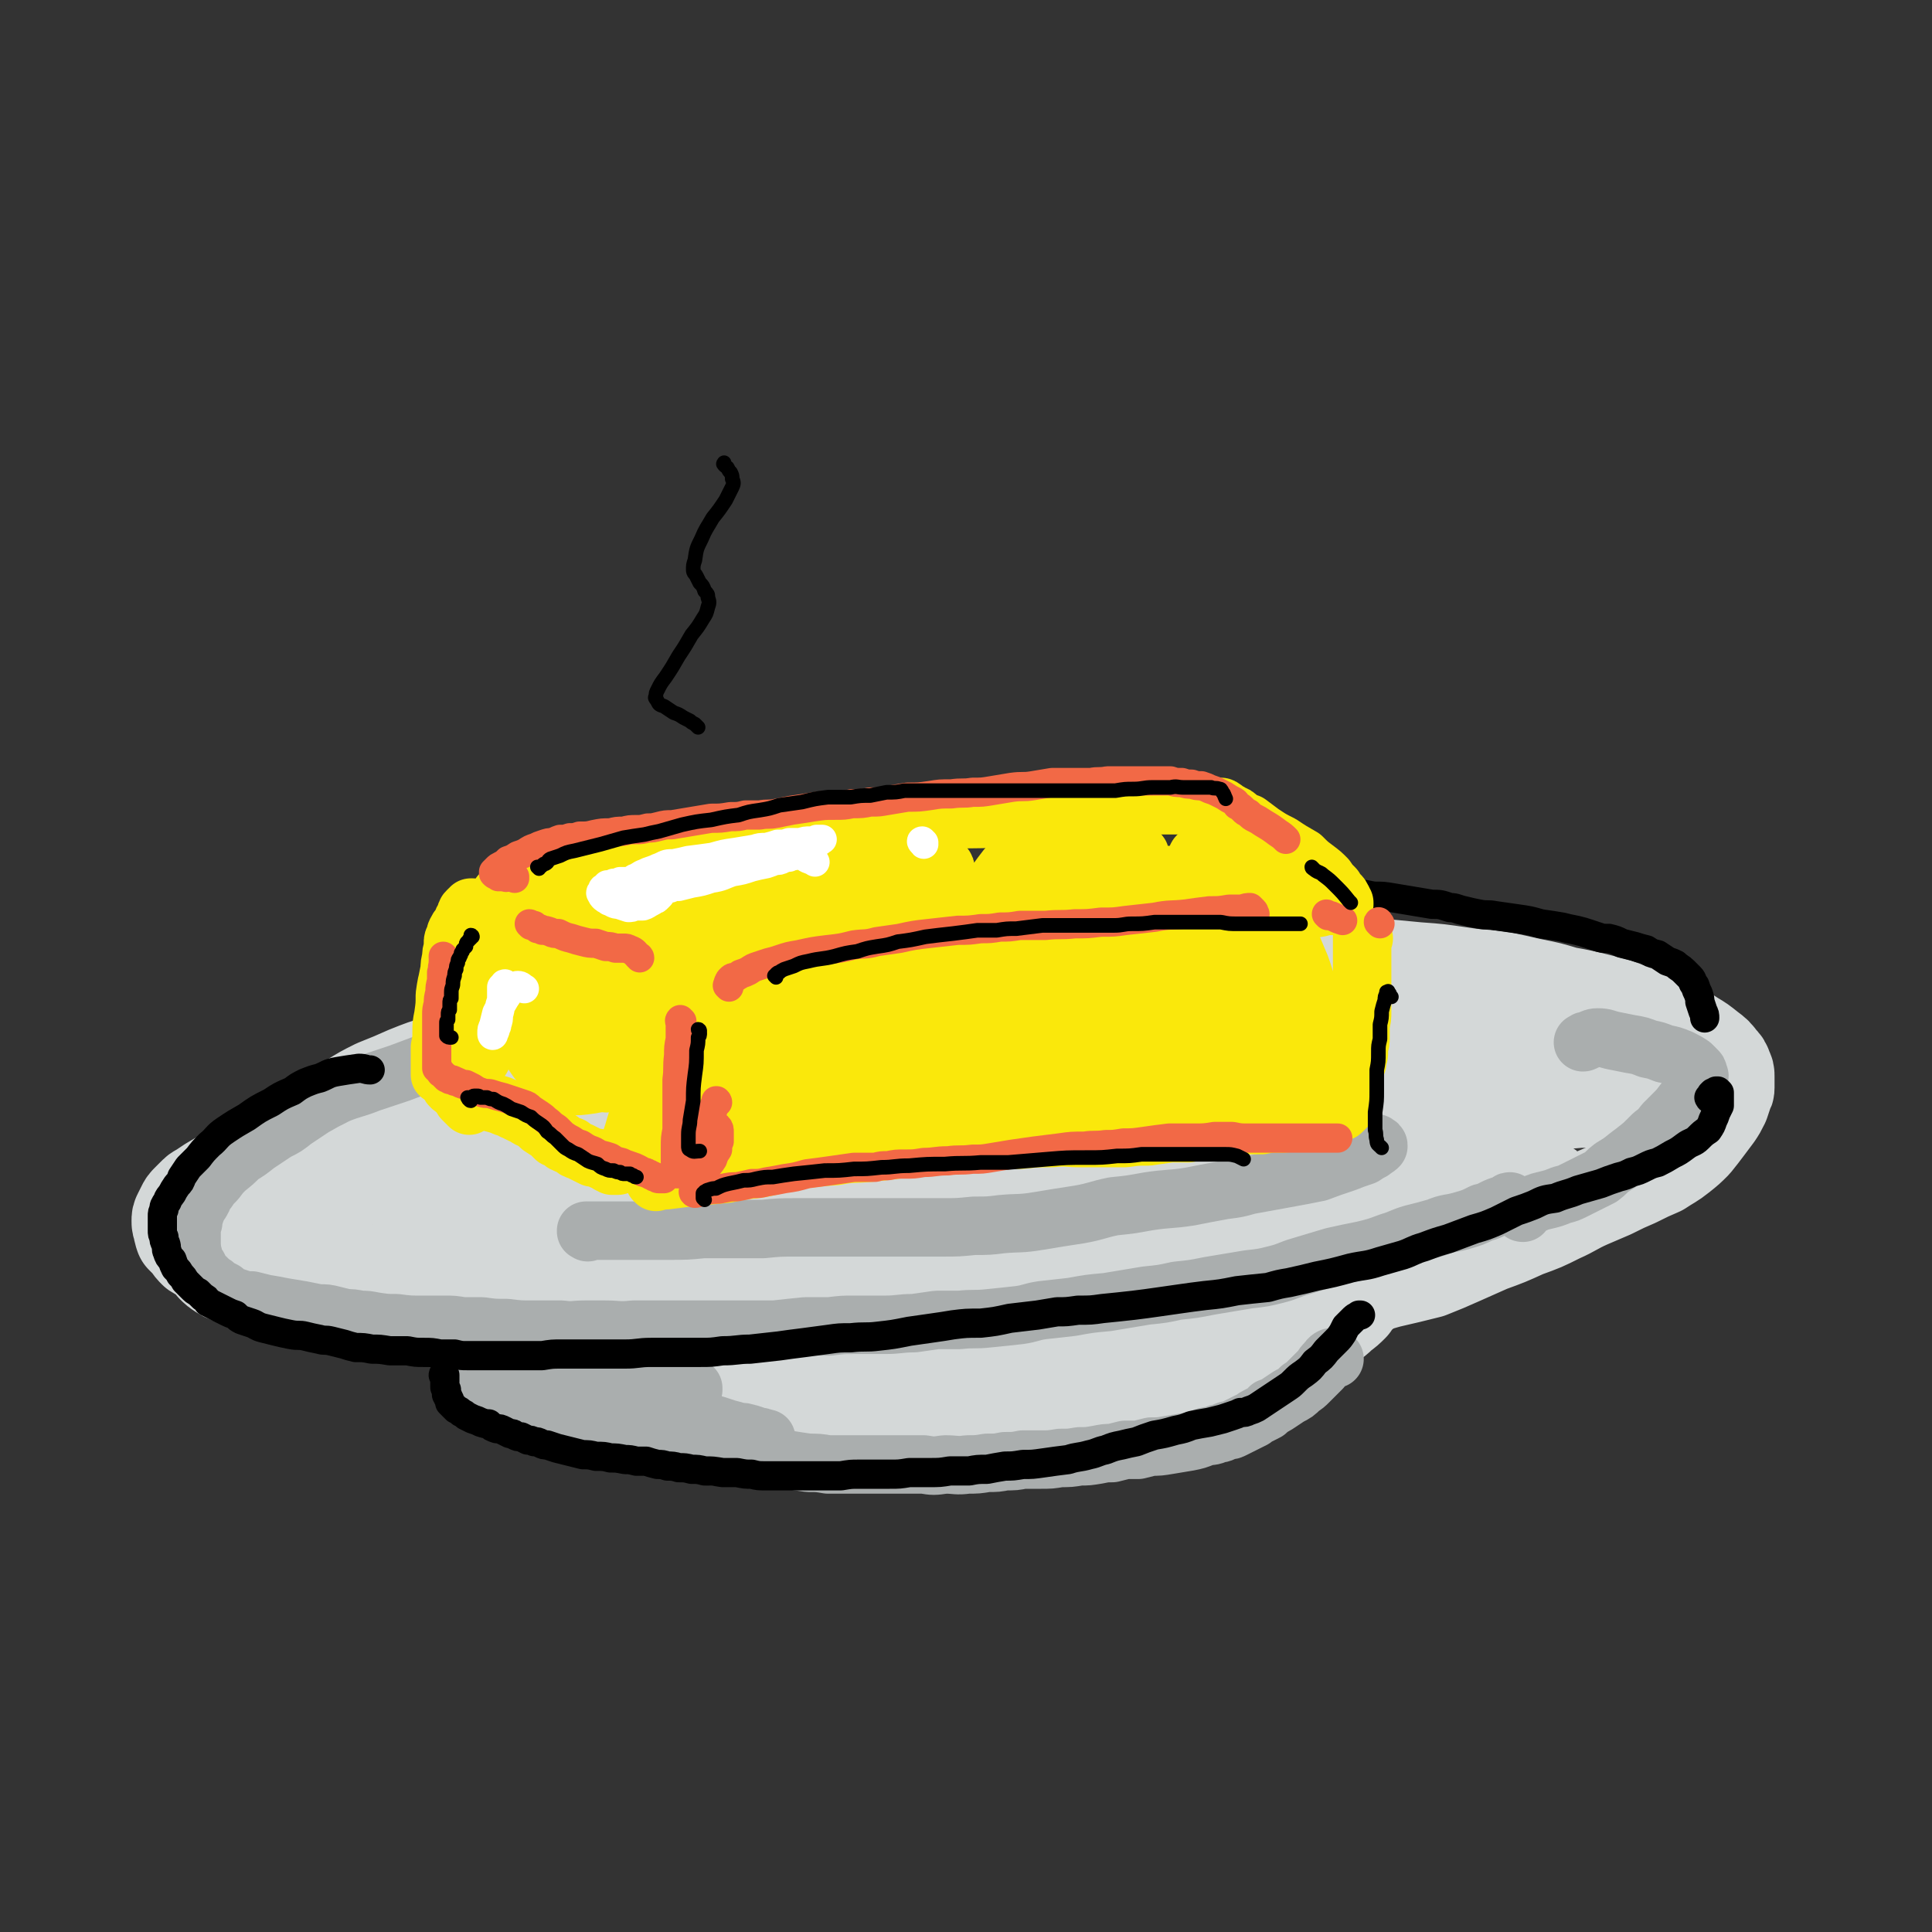
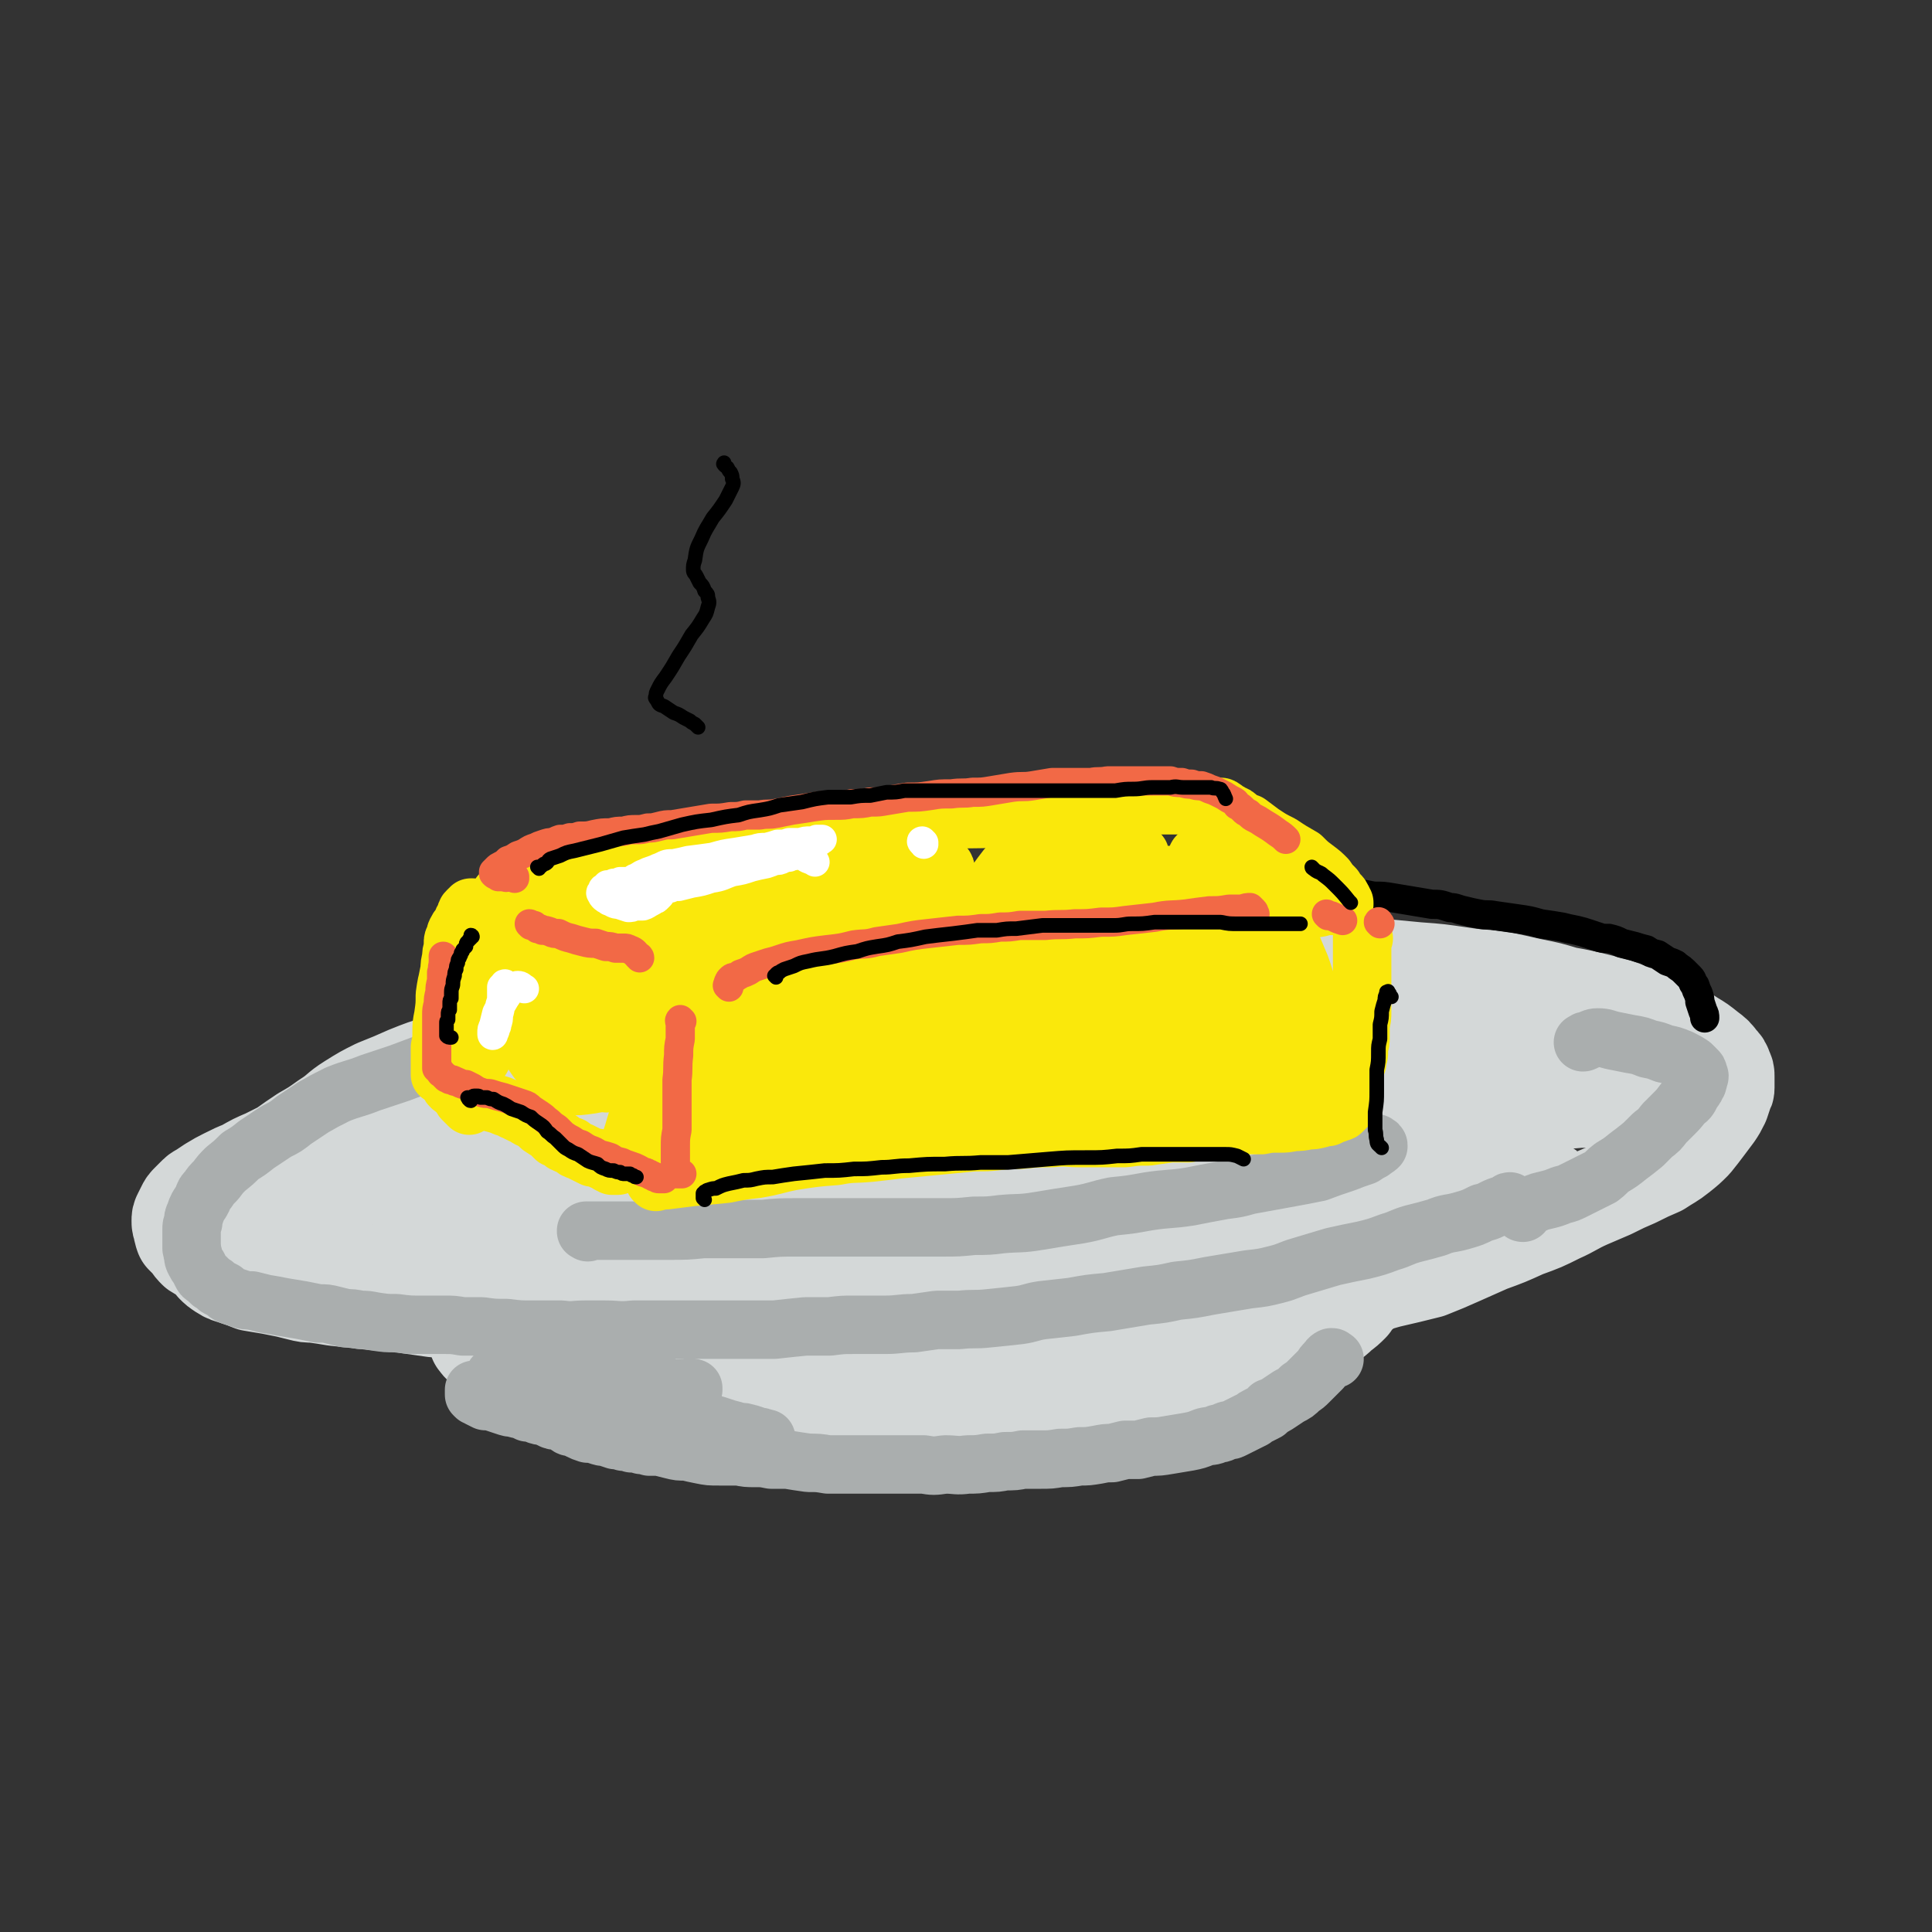
<svg xmlns="http://www.w3.org/2000/svg" viewBox="0 0 1190 1190" version="1.1">
  <rect x="0" y="0" width="1190" height="1190" fill="#333333" stroke="none" />
  <g fill="none" stroke="rgb(212,216,216)" stroke-width="60" stroke-linecap="round" stroke-linejoin="round">
    <path d="M823,600c0,0 0,-1 -1,-1 0,0 0,0 0,0 -2,0 -2,0 -4,-1 -5,0 -5,0 -9,-1 -5,-1 -5,-1 -11,-2 -7,-1 -7,-1 -14,-2 -13,-1 -13,-1 -26,-2 -13,-1 -13,-1 -25,-3 -12,-1 -12,-1 -23,-2 -16,-1 -16,-1 -31,-2 -14,-1 -14,-1 -27,-1 -13,0 -13,0 -25,0 -15,0 -15,-1 -31,0 -13,0 -13,0 -25,0 -17,1 -17,1 -33,2 -14,1 -14,1 -28,3 -15,1 -15,2 -30,4 -16,2 -16,1 -32,4 -13,3 -12,3 -25,7 -16,4 -16,4 -32,9 -14,5 -14,5 -28,10 -13,5 -13,5 -26,10 -14,5 -14,4 -29,9 -11,4 -11,4 -23,8 -7,3 -7,3 -14,6 -10,3 -10,3 -20,7 -9,4 -9,4 -19,8 -8,4 -8,4 -16,9 -8,5 -7,6 -15,11 -7,5 -7,5 -14,9 -6,4 -6,4 -13,9 -6,3 -6,3 -12,6 -4,3 -4,3 -8,6 -4,2 -4,2 -7,5 -2,2 -2,2 -5,4 -2,3 -2,3 -4,5 -2,3 -2,3 -3,5 -2,3 -2,3 -3,6 -2,3 -1,3 -2,6 -1,2 -2,2 -2,5 -1,2 -1,2 -1,4 0,2 0,2 0,4 0,2 0,2 0,4 1,2 0,2 1,4 1,1 1,2 1,3 2,2 2,2 3,4 2,2 2,2 5,4 3,2 4,2 7,3 6,2 6,2 11,4 6,1 6,1 12,2 5,1 5,1 10,2 4,1 4,1 8,2 4,1 4,1 8,1 7,1 7,1 13,2 9,1 9,1 18,2 9,1 9,1 17,1 6,1 6,1 12,2 7,1 7,1 14,2 11,1 11,1 21,2 10,2 10,1 20,2 8,1 8,0 17,1 9,1 9,2 18,2 11,1 11,1 23,2 9,0 9,0 19,1 9,0 9,0 18,1 11,1 11,2 22,3 12,1 12,1 23,1 10,0 10,0 20,0 11,1 11,1 23,2 13,0 13,0 26,0 12,0 12,0 24,-1 11,0 11,0 23,0 14,0 14,0 27,-1 11,0 11,-1 22,-1 12,-1 12,0 24,-1 14,-1 14,-2 28,-3 11,-1 11,-2 23,-3 13,-1 13,0 26,-2 13,-1 13,-1 27,-3 10,-1 10,-1 20,-2 12,-2 12,-2 23,-3 13,-2 13,-2 26,-4 12,-2 12,-2 22,-5 12,-2 12,-3 23,-6 13,-3 13,-3 25,-6 10,-4 10,-4 19,-8 9,-4 9,-4 18,-8 11,-4 11,-4 22,-9 11,-4 11,-4 21,-9 9,-4 9,-5 18,-9 7,-3 7,-3 14,-6 8,-4 8,-4 15,-7 8,-4 8,-4 15,-7 6,-4 7,-4 12,-8 5,-4 5,-4 9,-8 4,-5 4,-5 7,-9 3,-4 3,-4 6,-8 2,-3 2,-3 4,-7 1,-3 1,-3 2,-6 1,-2 1,-2 1,-3 0,-2 0,-2 0,-4 0,-2 0,-2 0,-3 0,-2 0,-2 -1,-4 -1,-3 -1,-3 -3,-5 -3,-4 -3,-4 -7,-7 -5,-4 -5,-4 -10,-7 -6,-4 -6,-4 -13,-6 -6,-3 -6,-3 -13,-6 -6,-3 -6,-3 -13,-5 -8,-3 -8,-3 -16,-5 -12,-3 -12,-3 -23,-5 -10,-3 -10,-3 -20,-5 -9,-2 -9,-2 -18,-4 -13,-2 -13,-1 -26,-3 -14,-2 -13,-2 -27,-3 -10,-1 -10,-1 -21,-2 -15,0 -15,0 -30,-1 -14,-1 -14,-1 -27,-1 -14,-1 -14,0 -29,-1 -15,0 -15,0 -30,0 -12,0 -12,0 -25,0 -16,1 -16,1 -33,1 -14,1 -14,0 -28,1 -17,1 -17,2 -33,3 -16,1 -16,1 -32,2 -16,2 -16,2 -31,4 -17,3 -17,3 -34,6 -15,3 -15,3 -29,6 -18,3 -18,3 -35,8 -15,3 -15,4 -30,7 -15,4 -15,4 -31,7 -14,3 -14,3 -28,7 -12,2 -12,2 -24,4 -15,3 -15,3 -30,6 -12,3 -12,3 -24,6 -13,5 -13,5 -26,10 -14,5 -14,5 -27,10 -11,4 -10,5 -20,10 -9,4 -9,5 -18,9 -8,4 -8,4 -17,7 -8,3 -8,3 -17,6 -7,3 -7,3 -14,7 -5,2 -5,2 -11,5 -4,2 -4,2 -9,5 -3,2 -3,2 -6,4 -2,1 -2,1 -4,3 -2,2 -2,2 -3,3 -2,2 -2,2 -3,4 -1,2 -1,2 -2,4 -1,2 -1,2 -1,4 0,2 0,2 1,4 0,2 0,2 1,5 2,2 2,2 4,4 2,3 2,3 4,5 3,2 4,2 7,4 6,2 6,2 12,4 7,2 7,1 15,3 8,1 7,1 15,3 7,1 7,1 14,2 10,1 10,1 19,1 12,1 12,1 24,2 10,1 10,1 20,2 8,0 8,0 17,1 13,1 13,1 26,1 12,1 12,1 24,2 11,1 11,1 21,2 15,1 15,1 29,1 12,1 12,1 25,2 11,0 11,0 21,1 15,0 15,0 29,1 13,0 13,0 25,0 14,1 14,0 27,1 15,0 15,0 31,0 13,0 13,0 26,0 16,-1 16,-1 33,-2 14,0 14,-1 29,-1 14,-1 14,-1 28,-2 15,-1 15,-1 31,-2 13,-1 13,-2 25,-3 17,-2 17,-1 34,-3 13,-2 13,-1 25,-3 15,-3 15,-3 30,-6 14,-3 14,-2 29,-5 13,-4 13,-4 25,-8 15,-5 15,-5 30,-10 13,-5 13,-5 27,-10 10,-4 10,-5 21,-8 8,-3 8,-2 16,-4 7,-2 7,-2 14,-3 3,-1 5,-2 7,-1 1,0 -1,1 -2,3 " />
    <path d="M297,822c0,0 -1,0 -1,-1 0,0 0,1 0,1 0,0 0,0 -1,0 0,1 0,1 0,1 -1,1 -1,1 -1,2 0,1 0,1 1,1 0,1 0,1 1,2 1,1 1,1 3,2 1,1 1,1 3,2 2,1 2,1 4,2 3,1 3,1 6,3 4,1 4,1 7,3 4,2 4,1 7,3 3,1 3,1 7,3 3,1 3,1 7,2 4,1 4,1 8,2 4,1 4,1 8,2 5,1 5,1 11,2 5,1 5,1 10,3 6,1 5,1 11,2 4,1 4,0 8,1 3,1 3,1 6,2 3,1 3,1 6,1 4,1 4,2 8,2 6,1 6,1 11,2 7,0 7,0 13,0 6,1 6,0 12,0 5,0 5,0 10,0 4,1 4,0 8,0 4,1 4,1 7,1 4,0 4,0 7,0 5,0 5,0 10,0 6,0 6,0 12,0 6,0 6,-1 12,-1 6,0 6,0 11,0 5,0 5,0 10,0 4,0 4,0 8,0 3,0 3,0 6,0 4,0 4,0 8,0 6,0 6,0 11,-1 6,0 6,0 12,0 6,0 6,0 11,-1 4,0 4,0 9,0 3,0 3,0 7,0 3,0 3,0 7,0 3,-1 3,-1 5,-1 3,0 3,0 6,0 4,-1 4,-1 7,-1 5,-1 5,-1 10,-1 4,-1 4,-1 9,-1 4,0 4,0 9,-1 4,0 4,0 8,0 4,0 4,0 7,0 3,0 3,0 6,0 3,-1 3,-1 6,-1 3,0 3,0 6,-1 3,0 3,0 6,0 3,-1 3,-1 6,-2 4,0 4,0 8,-1 4,0 4,-1 8,-1 4,-1 4,-1 8,-1 3,-1 3,-1 6,-1 4,-1 4,-1 7,-1 3,-1 3,-1 6,-1 3,-1 3,-1 6,-2 3,-1 3,-1 5,-2 3,-1 3,-1 6,-2 2,-1 2,-1 5,-3 3,-1 3,-1 6,-2 2,-2 3,-2 5,-3 4,-2 4,-2 7,-4 4,-2 4,-2 8,-5 5,-3 5,-3 10,-6 4,-3 4,-3 8,-7 4,-2 4,-2 7,-5 4,-3 4,-3 7,-6 2,-3 2,-3 5,-6 3,-3 3,-3 5,-7 2,-3 2,-3 4,-6 2,-3 2,-3 5,-7 1,-3 1,-3 3,-6 2,-2 2,-2 4,-5 1,-2 1,-2 2,-4 1,-1 1,-1 2,-2 0,0 1,0 1,0 " />
    <path d="M877,728c-1,0 -1,-1 -1,-1 -1,0 0,1 0,1 -1,0 -1,0 -2,0 -1,0 -1,0 -3,1 -2,0 -2,0 -3,0 -3,1 -3,1 -6,1 -4,1 -4,1 -8,1 -7,1 -7,1 -15,2 -10,1 -10,1 -20,2 -10,2 -10,1 -19,3 -9,1 -9,1 -17,3 -12,2 -12,3 -23,5 -12,3 -12,3 -23,5 -10,2 -10,2 -20,5 -12,2 -12,3 -24,5 -13,2 -13,2 -26,4 -11,2 -11,2 -22,3 -10,2 -10,2 -20,3 -13,1 -13,1 -26,3 -10,1 -10,1 -21,2 -12,1 -12,0 -23,1 -13,1 -13,1 -26,1 -11,1 -11,1 -22,2 -10,0 -11,0 -21,0 -13,0 -13,0 -25,0 -10,0 -10,1 -21,1 -10,1 -10,0 -20,1 -13,0 -13,0 -26,1 -11,1 -11,1 -23,2 -9,1 -9,1 -18,1 -10,1 -10,1 -21,1 -12,1 -12,1 -23,2 -10,0 -10,0 -19,1 -8,0 -8,0 -15,0 -7,0 -7,0 -14,-1 -9,-1 -9,-1 -17,-1 -8,-1 -8,-1 -15,-2 -6,-1 -6,-2 -11,-4 -4,-1 -5,-1 -9,-4 -4,-2 -4,-2 -7,-6 -4,-3 -3,-3 -6,-7 -2,-3 -2,-3 -4,-6 -1,-3 -1,-3 -2,-6 0,-3 0,-3 0,-5 0,-2 0,-3 1,-4 2,-3 2,-4 5,-6 5,-5 5,-5 11,-8 8,-6 8,-5 17,-10 9,-4 9,-3 18,-8 10,-4 9,-4 19,-8 12,-6 12,-5 24,-10 13,-5 13,-5 26,-10 11,-4 11,-5 22,-8 14,-4 14,-3 28,-6 14,-3 14,-3 27,-6 12,-2 12,-2 24,-3 16,-2 16,-2 32,-4 14,-1 14,-2 28,-3 18,-1 18,-1 35,-3 16,-1 16,-1 31,-2 16,-2 16,-2 33,-3 17,-1 17,-1 34,-2 16,-1 16,-2 32,-3 16,-1 16,0 33,-1 13,0 13,0 27,0 16,-1 16,-1 31,-1 14,0 14,1 28,1 14,0 14,-1 29,-1 14,1 14,1 28,1 11,1 11,1 23,2 12,0 12,0 25,1 13,1 13,1 26,2 9,1 9,2 18,3 6,1 6,1 12,2 9,2 9,2 17,3 6,1 6,1 13,3 5,1 5,1 10,2 2,1 2,1 5,3 2,1 2,1 3,3 1,1 1,1 1,2 0,2 0,3 -1,5 -3,3 -3,3 -6,6 -5,5 -6,5 -12,9 -7,5 -7,5 -14,9 -9,5 -9,4 -19,8 -14,4 -14,4 -28,8 -13,3 -13,3 -26,6 -19,4 -19,3 -38,6 -16,3 -16,3 -33,6 -21,3 -21,2 -42,5 -19,3 -19,3 -38,5 -23,3 -23,3 -46,6 -23,3 -23,3 -45,5 -23,2 -23,2 -45,4 -25,3 -25,3 -50,4 -23,2 -23,2 -46,3 -22,1 -22,1 -44,1 -20,0 -20,0 -41,-1 -19,0 -19,0 -39,-1 -19,0 -19,0 -37,-1 -15,-1 -15,-1 -30,-2 -13,-1 -13,0 -25,-1 -9,-1 -9,-1 -18,-3 -5,-1 -7,-1 -10,-3 -1,-1 0,-2 2,-4 5,-3 5,-3 11,-6 13,-5 13,-5 25,-9 22,-7 22,-6 44,-12 25,-7 25,-7 51,-13 28,-7 28,-7 56,-13 28,-5 28,-5 56,-9 28,-4 28,-4 57,-8 29,-3 29,-3 57,-6 23,-3 23,-2 46,-4 19,-2 19,-2 37,-4 10,-1 10,-1 19,-2 6,0 6,0 12,0 1,0 3,0 3,0 -1,0 -2,1 -5,1 -15,5 -15,5 -31,10 -30,8 -30,8 -60,16 -33,10 -33,11 -67,19 -32,9 -32,8 -64,15 -28,6 -28,6 -55,12 -24,6 -24,5 -47,12 -15,5 -15,5 -30,11 -6,2 -6,2 -12,5 -2,1 -4,2 -3,2 4,0 6,-2 13,-3 23,-6 23,-7 46,-12 33,-7 33,-6 67,-11 34,-6 34,-5 69,-9 36,-5 36,-5 73,-11 36,-6 36,-6 72,-12 32,-6 32,-7 63,-11 29,-5 29,-5 58,-8 23,-2 23,-2 47,-3 21,-2 21,-2 42,-2 17,-1 17,-1 33,-1 15,-1 15,-1 31,-1 12,-1 12,-1 24,-2 7,0 7,0 14,-1 8,0 8,0 16,-1 7,0 7,0 14,-1 5,-1 5,-1 10,-1 3,-1 3,-1 6,-1 2,0 3,0 3,-1 0,0 -1,0 -2,-1 -5,-1 -5,-1 -10,-2 -9,-1 -9,-2 -18,-2 -18,-1 -18,-1 -36,-1 -24,0 -24,-1 -47,1 -25,1 -26,0 -51,4 -27,3 -27,3 -53,10 -20,4 -20,5 -39,11 -17,5 -17,5 -34,11 -8,3 -8,3 -15,6 -3,1 -6,3 -5,3 1,1 5,0 10,-1 19,-3 19,-4 37,-7 26,-5 25,-8 51,-10 24,-3 24,-1 47,0 8,0 8,0 15,1 " />
  </g>
  <g fill="none" stroke="rgb(170,174,174)" stroke-width="36" stroke-linecap="round" stroke-linejoin="round">
    <path d="M931,741c-1,0 -1,-1 -1,-1 -1,0 0,0 0,1 -1,0 -1,0 -2,0 -2,1 -2,1 -5,2 -5,2 -5,3 -10,4 -6,3 -6,3 -13,5 -7,2 -8,1 -15,4 -7,2 -7,2 -15,4 -7,2 -7,3 -14,5 -8,3 -8,3 -16,5 -10,2 -10,2 -19,4 -10,3 -10,3 -20,6 -7,2 -7,3 -15,5 -8,2 -8,2 -17,3 -12,2 -12,2 -24,4 -10,2 -10,2 -20,3 -9,2 -9,2 -19,3 -12,2 -12,2 -24,4 -11,1 -11,1 -22,3 -9,1 -9,1 -18,2 -7,1 -7,2 -14,3 -9,1 -9,1 -19,2 -9,1 -9,0 -18,1 -7,0 -7,0 -14,0 -7,1 -7,1 -14,2 -9,0 -9,1 -18,1 -10,0 -10,0 -19,0 -7,0 -7,0 -15,1 -8,0 -8,0 -15,0 -10,1 -10,1 -19,2 -10,0 -10,0 -20,0 -9,0 -9,0 -17,0 -7,0 -7,0 -13,0 -9,0 -9,0 -17,0 -10,0 -10,0 -20,0 -9,1 -9,0 -17,0 -7,0 -7,0 -13,0 -7,0 -7,1 -14,0 -8,0 -8,0 -17,0 -9,0 -9,0 -17,-1 -8,0 -8,0 -15,-1 -6,0 -6,0 -12,0 -6,-1 -6,-1 -11,-1 -7,0 -7,0 -15,0 -7,0 -7,0 -15,-1 -6,0 -6,0 -13,-1 -5,-1 -5,-1 -9,-1 -5,-1 -5,-1 -9,-1 -4,-1 -4,-1 -8,-2 -4,-1 -4,-1 -9,-1 -5,-1 -5,-1 -10,-2 -6,-1 -6,-1 -12,-2 -5,-1 -5,-1 -11,-2 -4,-1 -4,-1 -8,-2 -3,0 -4,0 -7,-1 -3,-1 -3,-1 -6,-2 -2,-1 -2,-1 -4,-3 -2,-1 -2,-1 -4,-2 -2,-2 -2,-2 -4,-3 -2,-2 -2,-2 -3,-3 -2,-1 -2,-1 -3,-3 -1,-2 -1,-2 -2,-4 -1,-1 -1,-1 -2,-3 -1,-2 -1,-2 -1,-4 -1,-2 0,-2 -1,-4 0,-2 0,-2 0,-3 0,-2 0,-2 0,-4 0,-2 0,-2 0,-5 0,-2 0,-2 1,-4 0,-3 0,-3 1,-5 1,-3 1,-3 2,-5 2,-3 2,-3 3,-5 1,-3 1,-3 3,-5 2,-3 2,-3 5,-6 3,-4 3,-4 6,-7 5,-4 5,-4 9,-8 5,-3 5,-3 10,-7 6,-4 6,-4 12,-8 6,-3 6,-3 11,-7 6,-4 6,-4 12,-8 7,-4 7,-4 15,-8 10,-4 10,-3 20,-7 9,-3 9,-3 18,-6 8,-3 8,-3 16,-6 10,-3 10,-3 21,-6 13,-4 13,-4 26,-8 11,-4 10,-4 21,-8 13,-5 13,-5 26,-9 13,-5 13,-5 26,-9 10,-3 10,-4 20,-7 13,-3 13,-2 26,-5 13,-3 13,-3 26,-6 11,-3 11,-3 22,-5 9,-2 9,-2 17,-3 11,-2 11,-2 22,-3 9,-1 9,-1 18,-2 6,-1 6,-1 12,-1 6,-1 6,-1 12,-2 7,0 7,0 15,0 8,-1 8,-1 15,0 6,0 6,1 11,3 " />
    <path d="M938,747c-1,0 -1,-1 -1,-1 0,0 0,0 0,0 0,0 0,0 0,-1 1,-1 1,-1 2,-1 3,-2 3,-1 5,-2 4,-2 5,-2 9,-3 4,-1 4,-1 9,-3 4,-1 4,-1 8,-3 4,-2 4,-2 8,-4 4,-2 4,-2 8,-4 4,-3 3,-3 7,-6 5,-3 5,-3 10,-7 4,-3 4,-3 9,-7 3,-3 3,-3 6,-6 4,-3 4,-3 7,-7 3,-3 3,-3 6,-6 3,-3 3,-3 6,-7 3,-2 3,-2 5,-6 1,-2 2,-2 3,-5 1,-1 1,-2 1,-4 1,-1 1,-1 0,-3 0,-1 0,-1 -1,-2 -1,-1 -1,-1 -3,-3 -3,-2 -3,-2 -7,-4 -5,-2 -5,-2 -10,-3 -5,-2 -5,-2 -10,-3 -5,-2 -5,-2 -11,-3 -5,-1 -5,-1 -10,-2 -5,-1 -5,-2 -10,-2 -3,0 -3,1 -7,2 -1,0 -1,1 -2,1 " />
    <path d="M362,759c0,0 -1,-1 -1,-1 0,0 0,0 0,0 0,1 0,0 0,0 1,0 1,0 1,0 2,0 2,0 3,0 3,0 3,0 5,0 3,0 3,0 6,0 5,0 5,0 9,0 6,0 6,0 12,0 7,0 7,0 15,0 11,0 11,0 21,-1 10,0 10,0 20,0 8,0 8,0 17,0 10,-1 10,-1 21,-1 11,0 11,0 23,0 11,0 11,0 22,0 10,0 10,0 20,0 12,0 12,0 24,0 10,0 10,0 20,-1 9,0 9,0 17,-1 11,-1 11,0 23,-2 12,-2 12,-2 25,-4 11,-2 11,-3 21,-5 10,-1 10,-1 21,-3 13,-2 13,-1 26,-3 10,-2 10,-2 21,-4 8,-1 8,-1 15,-3 11,-2 11,-2 22,-4 11,-2 11,-2 21,-4 8,-3 8,-3 17,-6 5,-2 5,-2 11,-4 3,-2 3,-2 5,-3 1,-1 2,-1 2,-2 1,0 1,0 2,-1 0,-1 0,-1 -1,-1 0,-1 -1,-1 -2,-1 -2,1 -2,1 -4,2 -1,0 -1,0 -2,1 " />
    <path d="M295,857c0,0 0,-1 -1,-1 0,0 0,0 0,0 -1,0 -1,0 -1,0 0,0 0,0 -1,0 0,0 0,0 0,0 0,0 0,0 0,0 0,1 0,1 0,2 0,0 0,0 0,1 0,0 0,0 1,1 1,0 1,0 2,1 2,1 2,1 4,2 3,0 3,0 6,1 3,1 3,1 6,2 3,1 3,1 5,1 3,1 3,1 5,1 2,1 2,1 4,2 2,0 2,0 5,1 2,1 2,1 5,1 2,1 2,1 4,2 2,1 2,1 4,1 3,1 3,1 5,2 2,1 2,2 4,2 3,1 3,1 5,2 2,1 2,1 5,2 3,0 3,0 6,1 3,1 3,1 5,1 3,1 3,1 6,2 3,0 3,0 5,1 3,0 3,0 5,1 3,0 3,0 6,1 2,0 2,0 5,1 3,0 3,0 6,0 4,1 4,1 8,2 4,1 4,1 9,1 4,1 4,1 9,2 5,1 5,1 11,1 6,0 6,0 12,0 5,1 5,1 10,1 5,0 5,0 10,1 5,0 5,0 10,0 6,1 6,1 13,2 6,0 6,0 12,1 6,0 6,0 13,0 6,0 6,0 12,0 5,0 5,0 11,0 5,0 5,0 11,0 6,0 6,0 12,0 6,1 6,1 13,0 7,0 7,1 14,0 6,0 6,0 12,-1 6,0 6,0 11,-1 6,0 6,0 11,-1 6,0 6,0 11,0 6,0 6,0 12,-1 6,0 6,0 12,-1 5,0 5,0 11,-1 5,-1 5,-1 9,-1 4,-1 4,-1 8,-2 4,0 4,0 8,0 4,-1 4,-1 8,-2 5,0 5,0 11,-1 6,-1 6,-1 12,-2 5,-1 5,-1 10,-3 4,-1 4,0 8,-2 3,0 3,-1 6,-2 2,0 2,0 4,-1 2,-1 2,-1 4,-2 2,-1 2,-1 4,-2 2,-1 2,-1 4,-2 1,-1 1,-1 3,-2 2,-1 2,-1 4,-2 2,-1 2,-1 3,-3 3,-1 3,-1 6,-3 3,-2 3,-2 6,-4 4,-2 4,-2 7,-5 3,-2 3,-2 5,-4 2,-2 2,-2 4,-4 2,-2 2,-2 4,-4 1,-2 1,-2 3,-4 1,-1 1,-2 3,-3 1,0 1,0 1,1 1,0 1,0 1,0 " />
    <path d="M400,845c0,0 -1,-1 -1,-1 0,0 1,1 0,1 -2,0 -2,0 -5,0 -5,1 -5,1 -11,2 -7,0 -7,0 -13,1 -6,1 -6,1 -11,2 -4,1 -4,1 -8,1 -3,1 -2,1 -5,2 -1,0 -2,0 -2,0 1,-1 1,-1 2,-1 4,-2 4,-2 7,-3 6,-2 6,-2 11,-4 4,-1 4,-1 9,-2 2,-1 2,-1 5,-1 1,-1 2,-1 2,0 0,0 -1,0 -2,1 -3,2 -3,2 -6,4 -4,2 -4,2 -7,4 -3,2 -3,2 -5,4 -2,1 -2,2 -3,3 0,1 0,2 1,2 5,1 5,0 10,0 7,0 7,0 15,0 8,-1 8,-1 16,-2 7,-1 7,-1 14,-2 4,-1 4,-1 9,-1 2,0 2,-1 5,0 0,0 0,0 0,1 -1,1 -1,1 -2,2 -2,2 -2,2 -4,4 -3,2 -3,1 -6,3 -3,2 -3,2 -5,4 -2,1 -2,1 -3,3 -1,1 -1,1 -1,1 1,1 1,1 2,1 1,1 2,0 3,1 3,0 3,0 5,0 5,1 5,1 9,1 6,1 6,1 12,2 5,1 5,1 11,2 4,1 4,1 7,2 3,0 3,0 6,1 2,1 2,1 4,2 2,0 2,0 3,0 1,1 1,1 2,1 1,0 1,0 2,0 0,0 0,0 0,0 0,0 -1,0 -1,0 -2,-1 -2,-1 -4,-1 -5,-2 -5,-2 -11,-3 -5,-1 -5,-1 -11,-3 -6,-2 -6,-2 -12,-3 -7,-2 -7,-2 -13,-3 -10,-1 -10,-1 -20,-2 -11,-1 -11,-1 -22,-2 -8,-1 -8,-1 -16,-1 -7,-1 -7,-1 -13,-2 -6,-1 -6,-1 -11,-2 -6,-1 -6,-1 -12,-3 -5,-1 -5,-1 -10,-3 -3,-1 -3,-1 -6,-3 -2,-1 -3,-1 -4,-2 -1,-1 -1,-2 -2,-3 0,-1 0,-2 1,-3 1,-1 1,-1 3,-1 4,0 4,0 8,1 4,1 4,2 8,3 " />
  </g>
  <g fill="none" stroke="rgb(0,0,0)" stroke-width="18" stroke-linecap="round" stroke-linejoin="round">
-     <path d="M1054,677c-1,0 -1,0 -1,-1 -1,0 0,0 0,0 1,-1 0,-1 1,-1 0,-1 0,-1 0,-1 1,-1 1,-1 1,-1 1,0 1,0 2,-1 0,0 0,0 1,0 0,0 0,0 0,0 1,1 1,1 1,1 0,1 0,1 0,2 0,1 0,1 0,2 0,2 0,2 0,4 -1,2 -1,2 -2,4 -1,3 -1,3 -2,5 -1,3 -1,3 -3,6 -3,2 -3,2 -6,5 -3,3 -4,2 -8,5 -4,3 -4,3 -8,5 -5,3 -5,3 -9,5 -4,1 -4,1 -8,3 -4,2 -4,2 -8,3 -4,2 -4,2 -8,3 -6,2 -6,2 -11,4 -7,2 -7,2 -14,4 -7,3 -7,2 -14,5 -7,1 -7,1 -13,4 -5,2 -5,2 -11,4 -6,3 -6,3 -12,6 -7,3 -7,3 -14,5 -8,3 -8,3 -16,6 -7,2 -7,2 -15,5 -7,2 -7,3 -13,5 -7,2 -7,2 -14,4 -9,3 -9,2 -18,4 -11,3 -11,3 -21,5 -8,2 -8,2 -17,4 -6,1 -6,1 -13,3 -10,1 -10,1 -19,2 -10,2 -10,2 -20,3 -8,1 -8,1 -15,2 -7,1 -7,1 -14,2 -7,1 -7,1 -15,2 -9,1 -9,1 -19,2 -7,1 -7,1 -15,1 -7,1 -7,1 -13,1 -6,1 -6,1 -12,2 -9,1 -8,1 -17,2 -9,2 -9,2 -18,3 -9,0 -9,0 -17,1 -6,1 -6,1 -13,2 -7,1 -7,1 -14,2 -10,2 -10,2 -19,3 -8,1 -8,0 -17,1 -7,0 -7,0 -14,1 -8,1 -7,1 -15,2 -8,1 -8,1 -15,2 -9,1 -9,1 -18,2 -8,0 -8,1 -17,1 -7,1 -7,1 -14,1 -7,0 -7,0 -14,0 -8,0 -8,0 -16,0 -8,0 -8,1 -16,1 -8,0 -8,0 -16,0 -6,0 -6,0 -12,0 -5,0 -5,0 -11,0 -6,0 -6,0 -12,1 -6,0 -6,0 -12,0 -7,0 -7,0 -13,0 -5,0 -5,0 -11,0 -5,0 -5,0 -10,0 -4,0 -4,0 -8,-1 -4,0 -4,0 -9,0 -5,-1 -5,-1 -10,-1 -5,0 -5,0 -10,-1 -6,0 -6,0 -11,0 -6,-1 -6,-1 -11,-1 -5,-1 -5,-1 -10,-1 -4,-1 -4,-1 -7,-2 -4,-1 -4,-1 -8,-2 -4,-1 -4,0 -7,-1 -5,-1 -5,-1 -9,-2 -4,-1 -4,0 -9,-1 -5,-1 -5,-1 -9,-2 -4,-1 -4,-1 -8,-2 -4,-1 -4,-2 -7,-3 -3,-1 -3,-1 -6,-2 -2,-1 -2,-1 -4,-3 -3,-1 -3,-1 -5,-2 -2,-1 -2,-1 -4,-2 -2,-1 -2,-1 -4,-2 -2,-1 -2,-1 -4,-2 -1,-2 -1,-2 -3,-3 -1,-1 -1,-1 -3,-3 -2,-1 -2,-1 -4,-3 -2,-2 -2,-2 -4,-4 -1,-2 -1,-2 -3,-4 -1,-2 -1,-2 -3,-4 -1,-2 -1,-2 -2,-5 -2,-2 -2,-2 -3,-5 -1,-2 0,-2 -1,-5 -1,-2 -1,-2 -1,-4 -1,-2 -1,-2 -1,-4 0,-2 0,-2 0,-4 0,-3 0,-3 0,-5 0,-2 0,-2 1,-4 0,-2 0,-2 2,-5 1,-3 1,-2 3,-5 1,-2 1,-2 3,-5 2,-2 2,-2 3,-5 2,-3 2,-3 4,-6 3,-3 3,-3 6,-6 3,-4 3,-4 7,-8 5,-4 4,-5 10,-9 6,-4 6,-4 13,-8 7,-5 7,-5 15,-9 6,-4 6,-4 13,-7 4,-3 4,-3 8,-5 5,-2 5,-2 9,-3 5,-2 5,-3 11,-4 6,-1 6,-1 13,-2 4,0 4,1 7,1 " />
    <path d="M341,618c0,0 -1,0 -1,-1 0,0 1,0 1,-1 1,-1 1,-1 2,-2 2,-1 2,-1 4,-2 4,-1 4,-1 8,-2 8,-3 8,-3 15,-5 8,-3 8,-3 15,-6 7,-2 6,-2 13,-5 5,-2 5,-2 10,-3 8,-2 9,-2 17,-4 9,-2 9,-2 19,-3 8,-2 8,-2 17,-3 6,-1 6,-1 11,-2 7,-1 7,-1 14,-3 9,-1 9,-2 18,-3 10,-2 10,-2 19,-3 7,-1 7,0 14,-1 6,-1 6,0 11,-1 7,-1 7,-1 13,-2 8,-1 8,-1 17,-2 8,-1 8,-1 16,-2 7,-1 7,-1 14,-2 6,-1 6,0 12,-1 8,-1 8,-2 15,-3 8,-1 8,-1 16,-2 8,0 8,0 16,-1 8,0 8,-1 15,-1 7,-1 7,-1 14,-2 7,0 7,0 15,-1 8,0 8,-1 17,-1 7,0 7,0 14,-1 7,0 7,0 13,0 7,0 7,0 13,0 8,0 8,0 16,0 8,0 8,0 16,0 7,0 7,0 14,1 6,0 6,0 11,1 5,0 5,0 10,1 6,1 6,1 11,2 6,0 6,0 12,1 6,1 6,1 12,2 6,1 6,1 12,2 5,0 5,0 11,2 4,0 4,1 9,2 4,1 4,1 9,2 5,1 5,0 10,1 7,1 7,1 14,2 7,1 7,1 14,3 7,1 7,1 13,2 4,1 4,1 9,2 4,1 4,1 7,2 3,1 3,1 6,2 3,1 3,1 7,1 4,1 4,1 8,3 4,1 4,1 8,2 3,1 3,1 7,2 3,2 3,2 7,3 3,2 3,2 6,4 3,1 3,1 5,2 2,2 3,2 5,4 2,2 2,2 4,4 2,2 1,3 3,5 1,3 1,3 2,5 1,3 1,3 1,5 1,3 1,3 2,6 1,2 1,2 1,4 " />
-     <path d="M274,848c0,-1 -1,-1 -1,-1 0,-1 1,0 1,0 0,1 0,1 0,1 0,1 0,1 0,2 0,1 0,1 0,2 0,1 0,1 0,2 0,1 0,1 1,2 0,1 0,1 0,3 1,1 1,1 1,2 1,1 1,1 1,3 1,1 1,1 2,2 1,1 1,1 2,2 2,1 2,1 3,2 2,1 2,1 3,2 2,1 2,1 4,2 3,1 3,1 5,2 3,1 3,1 5,1 2,2 2,2 5,3 2,0 2,0 4,1 2,1 2,1 4,2 2,0 2,0 3,1 2,1 2,1 4,1 2,1 2,1 4,2 2,0 2,0 4,1 2,0 2,0 4,1 2,1 2,1 4,1 3,1 3,1 6,2 4,1 4,1 8,2 4,1 4,1 8,2 4,0 4,0 8,1 5,0 5,0 9,1 4,0 4,0 9,1 3,0 3,0 7,1 3,0 3,0 6,0 3,1 3,1 7,2 3,0 3,0 6,1 3,0 4,0 7,1 4,0 4,0 8,1 4,0 4,0 8,1 5,0 5,0 11,1 4,0 4,0 9,0 5,1 5,1 9,1 4,1 4,1 9,1 4,0 4,0 9,0 6,0 6,0 12,0 6,0 6,0 12,0 7,0 7,0 13,0 6,-1 6,-1 11,-1 5,0 5,0 10,0 4,0 4,0 9,0 6,0 6,0 12,-1 6,0 6,0 12,0 7,0 7,0 13,-1 6,0 6,0 12,0 5,-1 5,-1 11,-1 5,-1 5,-1 11,-2 5,0 5,0 11,-1 6,0 6,0 13,-1 7,-1 7,-1 15,-2 6,-2 6,-1 13,-3 5,-1 5,-2 10,-3 5,-2 5,-2 10,-3 4,-1 4,-1 9,-2 5,-2 5,-2 11,-4 6,-1 6,-1 13,-3 5,-1 5,-1 10,-3 5,-1 5,-1 11,-2 4,-1 4,-1 8,-2 3,-1 3,-1 6,-2 3,-1 3,-1 5,-2 3,0 3,0 5,-1 3,-1 3,-1 5,-2 3,-2 3,-2 6,-4 3,-2 3,-2 6,-4 3,-2 3,-2 6,-4 3,-2 3,-2 5,-4 3,-3 3,-3 6,-5 4,-3 4,-3 7,-7 4,-3 4,-3 7,-7 3,-3 3,-3 6,-6 2,-2 2,-2 4,-5 1,-2 1,-2 2,-4 1,-1 1,-1 3,-3 1,-1 1,-1 2,-2 1,-1 2,-1 3,-2 1,0 1,0 1,0 " />
  </g>
  <g fill="none" stroke="rgb(250,232,11)" stroke-width="36" stroke-linecap="round" stroke-linejoin="round">
    <path d="M289,588c0,0 0,-1 -1,-1 0,0 1,1 1,1 -1,1 -1,1 -1,2 -1,2 -1,2 -1,3 -1,2 -2,2 -2,5 -1,4 -1,4 -2,8 -1,4 -1,4 -2,9 -1,5 -1,5 -2,10 -1,4 -1,4 -1,9 -1,3 -1,3 -1,7 0,3 0,3 0,7 0,2 0,2 0,4 0,2 0,2 0,5 0,2 0,2 0,4 0,2 0,2 0,3 0,2 0,2 0,3 0,1 0,2 1,2 0,1 1,1 2,2 2,0 3,0 5,1 0,0 0,0 0,0 " />
    <path d="M292,560c-1,0 -1,-1 -1,-1 -1,0 0,0 -1,0 0,1 0,0 -1,1 0,0 0,0 -1,1 -1,1 -1,1 -1,3 -1,1 -1,1 -2,3 -1,3 -1,3 -1,5 -1,3 -1,3 -2,6 -1,4 -1,4 -2,8 -2,6 -2,6 -3,13 -2,7 -2,7 -3,14 0,6 0,6 -1,13 -1,5 -1,5 -1,10 0,4 0,4 -1,9 0,3 0,3 0,6 0,2 0,2 0,4 0,2 0,2 0,4 0,1 0,1 0,2 0,1 0,1 0,1 0,0 0,0 0,0 0,0 0,0 0,0 0,-1 0,-1 0,-2 0,-2 0,-2 0,-4 0,-4 0,-4 0,-7 1,-7 1,-7 1,-14 1,-8 1,-8 2,-15 0,-7 0,-7 1,-13 1,-5 1,-5 2,-10 0,-3 0,-3 1,-7 0,-3 0,-3 1,-6 0,-1 0,-1 0,-3 0,-2 0,-2 1,-3 1,-2 0,-2 1,-4 1,-2 1,-2 2,-3 2,-2 2,-2 3,-4 2,-2 2,-2 4,-3 2,-1 2,-1 4,-2 2,-1 2,-2 4,-2 2,0 2,0 4,0 2,0 2,0 4,0 4,1 4,1 7,2 3,1 3,1 6,3 3,1 3,1 5,2 3,2 3,2 5,3 2,1 2,1 4,2 2,2 2,2 4,3 2,1 2,1 4,3 3,1 3,1 5,3 4,1 4,1 7,3 4,3 3,3 7,5 4,2 4,2 9,4 3,2 3,2 7,4 3,2 4,1 7,3 3,1 3,1 7,2 2,2 2,2 5,3 2,1 2,1 5,1 2,1 2,1 3,1 2,1 2,1 3,1 2,1 2,0 3,1 1,1 1,1 2,2 1,1 1,1 2,2 " />
    <path d="M289,681c0,0 -1,-1 -1,-1 0,0 0,0 0,0 -1,-1 -1,-1 -2,-2 0,0 0,0 -1,-1 0,-1 0,-1 0,-2 0,0 0,0 0,-1 1,0 1,0 1,0 2,0 2,0 3,0 1,1 1,1 3,1 3,1 3,1 5,2 3,1 3,1 5,2 4,1 4,1 7,2 4,2 4,1 7,3 3,1 3,2 7,3 2,2 3,2 5,3 3,2 3,2 5,4 3,2 3,2 5,3 2,2 2,2 4,4 3,1 3,1 5,3 2,1 2,1 5,2 2,2 2,2 5,3 2,1 2,1 4,2 2,1 2,1 4,2 3,0 3,0 5,1 1,1 1,1 2,1 2,1 2,1 3,2 1,0 1,0 2,1 0,0 0,0 1,0 0,0 0,0 1,0 1,0 1,0 1,0 1,0 1,0 2,-1 1,-1 0,-1 1,-2 1,-3 1,-3 2,-5 3,-6 3,-6 5,-12 2,-7 2,-7 5,-15 2,-6 2,-6 3,-12 2,-5 2,-5 3,-11 1,-5 1,-5 2,-10 1,-3 1,-3 1,-6 0,-3 0,-3 0,-6 1,-3 1,-3 1,-6 0,-2 0,-2 0,-4 0,-2 0,-2 0,-3 0,-2 0,-2 0,-3 0,0 0,0 0,-1 0,0 0,0 0,1 1,1 1,1 1,2 0,2 0,2 1,5 0,3 0,3 0,7 1,4 1,4 1,9 0,6 0,6 0,12 0,6 0,6 1,12 0,6 0,6 0,13 1,5 1,5 1,10 0,3 0,3 0,6 0,2 0,2 0,4 0,1 0,1 0,3 0,0 0,1 0,1 0,0 0,0 1,-1 0,-2 0,-2 1,-4 3,-4 3,-4 6,-7 " />
    <path d="M309,552c0,0 -1,-1 -1,-1 0,0 0,0 0,0 1,0 1,0 1,-1 0,0 0,0 1,-1 3,-1 3,-1 5,-2 3,-2 3,-2 7,-4 3,-2 3,-2 7,-4 4,-2 4,-2 9,-3 6,-2 6,-2 13,-4 9,-2 9,-2 19,-4 9,-2 9,-2 18,-4 8,-2 8,-2 16,-3 12,-2 12,-2 24,-3 13,-1 13,-1 26,-2 10,-1 10,-1 20,-2 14,-1 14,-1 28,-2 14,-1 15,-1 29,-2 12,-1 12,-2 25,-3 15,-1 15,-1 31,-2 13,-1 13,0 25,-1 10,-1 10,-1 19,-2 13,0 13,0 25,-1 11,-1 11,-1 21,-1 8,-1 8,-1 15,-1 5,-1 5,-1 10,-2 6,0 6,0 11,-1 5,0 5,0 9,0 3,0 3,0 6,0 2,-1 2,-1 4,-1 2,0 2,0 3,0 1,-1 1,-1 1,-1 1,1 1,1 1,2 0,0 0,0 0,0 " />
    <path d="M415,600c0,0 -1,-1 -1,-1 0,0 1,0 1,0 3,0 3,0 5,0 7,-1 8,0 15,-1 9,-1 9,-1 18,-3 8,-1 8,-1 17,-2 13,-2 13,-2 25,-3 13,-2 13,-2 27,-3 10,-1 10,-1 21,-2 9,0 9,-1 18,-1 11,-1 11,-1 23,-2 11,-1 11,-1 21,-1 9,-1 9,-1 17,-2 10,-1 10,-1 20,-1 10,-1 10,-2 21,-2 8,-1 8,-1 17,-1 7,-1 7,-1 13,-2 5,0 5,0 10,-1 3,0 3,0 6,-1 3,0 3,0 5,0 2,0 2,0 3,0 1,0 1,0 2,0 0,0 0,0 -1,0 0,0 0,0 -1,0 -2,0 -2,0 -4,1 -3,0 -3,0 -7,1 -9,1 -9,1 -18,2 -11,2 -11,2 -23,3 -10,2 -10,2 -20,3 -9,1 -9,2 -19,2 -12,1 -12,1 -24,2 -8,0 -8,-1 -16,1 -4,0 -4,1 -8,3 " />
    <path d="M404,728c0,0 -1,-1 -1,-1 0,0 1,0 2,0 2,0 2,0 5,0 8,-1 8,-1 16,-2 11,-1 11,-1 21,-2 10,-2 10,-2 19,-3 12,-2 12,-3 23,-5 13,-2 13,-2 26,-3 10,-2 10,-1 21,-2 9,-1 9,-1 17,-2 11,-1 11,-1 21,-2 11,-1 11,-1 21,-2 9,-1 9,0 18,-1 8,-1 8,-1 16,-1 10,-1 10,-1 19,-1 9,-1 9,0 18,0 7,0 7,0 14,0 7,0 7,0 13,0 7,-1 7,-1 14,-1 7,-1 7,-1 14,-2 6,0 6,0 11,0 4,-1 4,-1 9,-1 3,-1 3,-1 5,-1 2,-1 2,-1 4,-1 1,0 1,0 2,-1 1,0 1,-1 2,-1 1,0 1,0 2,-1 0,0 0,0 1,-1 " />
    <path d="M736,583c-1,0 -1,-1 -1,-1 -1,0 0,1 0,1 1,1 1,1 1,3 1,4 1,4 2,9 2,8 2,8 4,16 2,8 2,8 4,16 1,6 1,6 3,12 0,4 0,4 1,8 0,2 0,2 0,5 0,2 0,2 0,4 0,2 0,2 0,3 0,2 0,2 0,3 0,0 0,1 0,1 0,0 1,0 1,-1 0,0 0,0 0,-1 0,-1 0,-1 0,-1 0,-1 0,-1 1,-1 1,0 1,0 1,0 " />
    <path d="M753,498c0,0 -1,-1 -1,-1 0,0 1,0 1,1 1,0 1,0 2,1 2,1 2,1 3,2 3,1 3,1 5,3 3,2 3,2 6,3 4,3 4,3 8,6 6,4 6,4 12,7 6,4 6,4 13,8 4,4 4,4 8,7 4,3 4,3 7,6 2,3 2,3 5,6 1,2 1,2 3,4 1,1 1,1 2,3 0,1 0,1 1,2 0,1 0,1 0,1 0,1 0,0 -1,1 -1,0 -1,0 -2,0 -3,0 -3,0 -5,0 -4,0 -4,0 -7,1 -6,1 -6,1 -12,2 -5,2 -5,2 -11,3 -5,1 -5,1 -10,2 -6,1 -6,1 -13,2 -6,1 -6,0 -11,1 -5,1 -5,1 -9,2 -4,0 -4,0 -7,1 -2,0 -3,0 -4,1 -1,0 -2,0 -2,1 0,0 1,0 1,0 1,0 1,0 3,1 2,0 2,0 4,1 4,2 4,2 8,4 " />
    <path d="M840,578c0,0 -1,-1 -1,-1 0,0 0,1 0,2 0,1 0,1 0,3 0,3 0,3 0,7 0,5 0,5 0,11 0,6 0,6 0,12 0,5 0,5 0,11 0,4 0,4 -1,8 0,4 0,4 0,8 0,3 0,3 -1,6 0,1 0,1 0,3 0,2 0,2 -1,4 0,1 0,1 0,2 0,1 0,1 -1,2 0,1 0,1 -1,2 -1,1 -1,1 -2,1 -4,2 -4,2 -8,4 -6,2 -6,2 -12,4 -7,2 -7,2 -14,5 -6,3 -6,4 -12,6 -5,2 -5,2 -11,4 -3,1 -3,1 -6,2 -2,1 -2,1 -4,2 0,0 -1,0 -1,0 1,0 1,0 2,-1 3,-1 3,-1 6,-2 6,-3 6,-3 12,-5 7,-2 7,-2 13,-4 5,-1 5,-1 10,-3 2,-1 3,-1 4,-2 1,0 0,0 -1,-1 -2,0 -2,0 -5,0 -6,1 -6,0 -11,1 -7,1 -7,1 -14,2 -8,1 -8,1 -15,2 -6,0 -6,1 -11,1 -2,0 -3,0 -4,0 0,-1 1,-1 2,-2 5,-2 5,-2 9,-4 6,-3 6,-3 12,-5 8,-3 8,-3 15,-5 5,-2 5,-2 10,-4 2,-1 3,-1 5,-2 0,-1 -1,-1 -1,-1 -3,-1 -3,-1 -6,-1 -8,1 -8,1 -15,1 -15,1 -15,1 -30,3 -13,1 -13,1 -25,3 -8,1 -8,1 -16,2 -5,1 -5,1 -10,2 -2,0 -3,0 -4,0 -1,0 0,0 1,0 5,-2 5,-2 10,-4 12,-3 12,-3 24,-7 9,-2 9,-2 18,-6 5,-1 5,-1 10,-3 2,-1 4,-2 4,-3 0,0 -2,0 -4,1 -10,2 -10,2 -21,5 -13,3 -13,3 -26,7 -18,5 -18,4 -36,10 -15,4 -15,4 -29,9 -9,3 -9,3 -18,6 -4,1 -5,2 -8,1 -1,0 0,-1 1,-2 5,-3 6,-3 11,-6 14,-6 15,-5 29,-11 13,-6 13,-5 25,-12 8,-4 8,-4 16,-10 4,-2 4,-2 8,-5 0,-1 0,-1 -1,-1 -3,1 -4,2 -7,3 -15,5 -15,5 -30,10 -15,5 -15,5 -30,10 -18,5 -18,6 -35,10 -13,4 -13,4 -26,7 -6,1 -6,2 -12,3 -2,0 -3,0 -4,-1 -1,0 0,-1 1,-2 4,-4 5,-4 10,-6 8,-5 8,-5 17,-9 6,-3 6,-3 12,-6 3,-2 4,-2 6,-4 0,0 0,-1 -1,-1 -5,0 -5,1 -10,2 -9,1 -9,2 -17,4 -8,2 -8,2 -17,4 -12,2 -12,2 -24,5 -11,2 -11,2 -22,4 -7,1 -7,1 -15,2 -6,1 -6,1 -12,3 -5,2 -5,2 -11,4 -6,2 -6,2 -12,4 -5,2 -5,2 -10,4 -4,2 -4,2 -7,4 -3,1 -3,2 -6,3 -2,1 -2,1 -4,2 -1,1 -1,1 -2,2 -1,0 -1,0 -1,1 0,1 -1,1 -1,2 1,1 1,1 1,1 2,1 2,1 4,2 4,0 4,0 8,1 5,1 5,1 10,2 4,0 4,0 9,1 6,0 6,0 12,1 8,0 8,0 16,0 10,1 10,1 19,1 9,1 9,1 18,1 8,-1 8,-1 16,-1 10,0 10,0 21,-1 10,0 10,0 21,-1 8,0 8,0 17,-1 10,0 10,-1 19,-1 11,-1 11,-1 21,-2 10,0 10,-1 20,-1 8,-1 8,-1 15,-2 8,0 8,0 15,0 8,-1 8,-1 17,-1 7,0 7,0 15,0 6,0 6,0 12,0 6,0 6,0 11,0 5,0 5,0 10,0 5,0 5,0 10,0 5,-1 5,-1 11,-1 4,0 4,0 9,-1 4,0 4,0 9,-1 3,0 3,0 7,-1 2,-1 2,-1 5,-1 2,-1 2,-1 4,-2 1,0 1,0 3,-1 1,0 1,0 2,-1 1,-1 1,-1 2,-2 1,-1 1,-1 2,-2 1,-1 1,-1 1,-1 1,-1 1,-1 1,-2 1,0 1,0 1,-1 0,0 0,0 0,-1 0,0 0,-1 0,-1 0,0 0,0 -1,0 -2,-1 -2,0 -3,-1 -4,0 -4,0 -9,0 -6,0 -6,0 -12,-1 -5,0 -5,0 -11,-1 -5,0 -5,0 -10,0 -6,-1 -6,-1 -12,-1 -7,0 -7,0 -15,0 -10,0 -10,0 -19,0 -8,0 -8,0 -16,0 -8,0 -8,0 -17,0 -13,0 -13,0 -25,0 -13,0 -13,-1 -26,-1 -13,0 -13,1 -27,1 -16,1 -16,0 -33,1 -15,0 -15,1 -30,1 -17,1 -17,1 -34,1 -14,0 -14,0 -28,0 -13,0 -13,1 -25,1 -11,1 -11,1 -23,1 -6,0 -6,0 -13,1 -2,0 -3,0 -4,0 -1,0 -1,-1 -1,-2 4,-3 5,-3 10,-6 8,-4 8,-4 16,-8 7,-3 6,-4 13,-8 5,-2 5,-2 9,-5 3,-2 3,-2 6,-3 0,0 -1,0 -1,0 -2,1 -2,1 -5,2 -10,3 -10,3 -20,7 -11,4 -11,4 -22,8 -6,3 -6,3 -13,5 -4,1 -4,2 -8,2 -1,0 -1,-1 -1,-2 2,-2 3,-2 6,-4 9,-6 10,-5 19,-11 9,-6 9,-7 17,-14 5,-4 5,-4 10,-9 3,-2 3,-3 5,-5 1,0 1,0 1,0 -3,3 -3,4 -6,6 -9,7 -10,6 -19,12 -10,6 -10,6 -20,11 -6,4 -6,4 -12,7 -5,3 -5,3 -10,6 -5,2 -5,2 -10,3 -3,1 -3,1 -6,1 -3,0 -3,0 -6,0 -3,-1 -3,-1 -6,-2 -4,-1 -4,-1 -8,-3 -4,-2 -4,-2 -8,-4 -4,-3 -4,-3 -8,-6 -5,-4 -5,-4 -8,-8 -5,-5 -5,-6 -9,-11 -5,-6 -5,-6 -9,-11 -4,-3 -4,-4 -8,-6 -3,-2 -4,-2 -7,-2 -2,0 -3,0 -5,1 -3,3 -3,3 -6,7 -4,5 -3,5 -7,11 -2,4 -2,4 -4,9 -2,3 -2,3 -3,7 -1,2 -1,2 -3,4 0,1 0,1 -1,1 0,1 0,1 -1,0 0,0 0,0 0,-1 -1,-2 -1,-2 -1,-3 0,-4 0,-4 0,-8 0,-7 0,-7 -1,-14 0,-7 0,-7 0,-14 0,-4 0,-4 1,-9 1,-3 1,-3 2,-5 1,-2 2,-2 3,-2 3,-1 3,0 5,1 6,6 6,6 10,13 5,8 4,9 8,18 3,5 3,5 6,11 2,4 2,4 4,7 2,3 2,3 4,5 1,1 1,1 3,1 0,0 0,0 1,-1 1,-2 1,-2 1,-4 1,-6 1,-6 2,-12 1,-8 1,-8 2,-17 1,-8 0,-8 1,-16 1,-5 1,-5 2,-10 1,-4 1,-4 2,-7 0,-1 1,-2 2,-2 1,0 1,1 1,2 3,7 3,7 5,15 2,10 1,10 3,21 1,9 1,9 3,18 1,4 1,4 2,9 1,2 1,2 2,5 1,1 1,1 1,2 1,0 1,0 2,-1 1,-1 1,-1 1,-2 1,-6 1,-6 1,-11 2,-10 1,-10 2,-19 1,-11 1,-11 3,-21 2,-6 1,-6 4,-12 1,-4 1,-5 3,-8 2,-1 3,-1 5,-1 0,0 1,1 1,2 0,3 0,3 0,7 -1,6 -1,6 -3,11 -2,5 -2,6 -4,10 -2,4 -2,4 -5,7 -2,2 -2,2 -5,3 -2,1 -2,1 -4,1 -3,0 -3,-1 -6,-2 -3,-3 -3,-4 -7,-8 -3,-4 -3,-4 -6,-9 -2,-5 -3,-5 -5,-10 -2,-5 -2,-5 -4,-11 -1,-5 -1,-5 -3,-11 -1,-3 -1,-3 -1,-7 0,-2 0,-3 0,-4 0,0 0,0 0,1 0,2 0,2 0,4 0,7 0,7 0,13 0,11 0,11 0,21 1,8 1,8 1,16 0,4 0,4 1,9 0,1 0,1 0,2 0,0 0,-1 0,-1 1,-3 1,-3 2,-6 1,-6 1,-6 2,-12 1,-6 1,-6 2,-13 2,-8 2,-8 3,-17 2,-9 2,-9 4,-18 1,-5 1,-5 3,-11 1,-2 2,-3 3,-4 1,0 1,1 1,2 -1,5 -1,5 -1,10 -2,8 -2,8 -4,16 -1,7 -1,7 -3,14 -1,4 -1,4 -2,9 0,2 0,2 0,4 0,1 0,2 0,2 1,-1 1,-2 3,-4 7,-5 8,-5 15,-10 10,-8 10,-8 20,-17 9,-9 8,-9 17,-19 6,-7 6,-7 12,-14 3,-4 3,-4 6,-7 2,-1 3,-2 4,-2 0,1 -1,3 -2,5 -4,8 -3,9 -8,16 -7,11 -8,10 -17,20 -8,10 -9,9 -17,19 -5,5 -5,5 -9,11 -3,3 -4,4 -5,6 0,0 1,-1 2,-1 8,-5 8,-4 16,-9 9,-6 9,-6 18,-13 13,-10 12,-11 24,-21 10,-8 10,-8 19,-16 4,-2 4,-3 8,-5 1,-1 4,-1 3,0 -2,4 -4,6 -9,11 -9,11 -9,11 -18,22 -16,17 -15,18 -31,35 -13,14 -14,13 -28,27 -5,6 -5,6 -10,12 -2,3 -4,5 -4,6 0,1 2,0 5,-1 13,-8 14,-7 27,-17 17,-13 16,-15 33,-28 18,-14 20,-12 38,-26 15,-12 13,-13 28,-25 9,-8 9,-8 19,-15 4,-2 6,-4 8,-4 1,-1 -1,1 -2,3 -7,8 -7,9 -15,16 -17,15 -18,14 -36,29 -18,16 -16,18 -34,34 -16,13 -17,12 -33,25 -9,7 -10,6 -18,14 -3,2 -4,5 -3,6 1,1 4,-1 8,-3 16,-8 17,-7 32,-17 27,-17 26,-19 53,-36 23,-15 24,-13 46,-27 20,-14 19,-15 38,-29 11,-9 11,-9 23,-17 4,-3 7,-4 9,-4 1,0 -2,1 -4,3 -11,11 -10,13 -23,23 -22,16 -24,14 -46,30 -24,17 -24,18 -47,35 -13,10 -13,10 -26,20 -5,3 -5,3 -9,7 -1,2 -3,6 -1,6 9,0 12,-1 24,-5 30,-12 30,-14 59,-28 30,-14 29,-15 59,-29 23,-10 23,-10 47,-20 16,-7 15,-8 32,-15 4,-2 8,-2 9,-1 1,0 -2,2 -5,4 -15,10 -16,10 -31,19 -25,15 -24,16 -49,31 -26,15 -27,13 -53,27 -18,10 -18,10 -36,20 -8,5 -9,5 -16,10 0,1 0,1 1,1 9,-4 9,-4 19,-8 26,-12 26,-11 52,-24 31,-15 30,-17 61,-31 26,-12 27,-11 53,-21 15,-5 15,-5 31,-10 3,-1 7,-2 7,-3 1,0 -3,1 -7,2 -17,5 -17,4 -33,10 -30,11 -30,11 -59,23 -32,12 -32,13 -64,25 -26,9 -26,9 -52,17 -20,6 -20,6 -41,12 -11,3 -11,4 -22,7 -4,0 -5,1 -8,1 -1,0 0,-1 1,-2 3,-3 3,-3 6,-5 7,-5 7,-5 14,-9 6,-4 6,-4 13,-8 3,-2 4,-3 6,-4 0,-1 -1,-1 -2,-1 -4,1 -4,2 -8,4 -10,3 -10,4 -20,7 -14,5 -14,5 -28,9 -11,3 -11,3 -22,5 -7,1 -7,1 -15,1 -2,0 -2,0 -5,-1 -2,-1 -3,-1 -4,-3 -3,-3 -3,-3 -4,-7 -2,-6 -2,-6 -2,-13 0,-11 0,-11 2,-22 1,-10 1,-10 4,-19 2,-9 3,-9 6,-17 4,-7 4,-7 7,-14 3,-5 3,-4 6,-9 1,-2 1,-3 1,-4 0,-1 -1,-1 -2,-1 -4,2 -3,2 -7,4 -11,5 -11,5 -21,10 -11,6 -12,5 -22,11 -8,4 -8,4 -15,9 -4,2 -4,2 -7,5 -1,1 -1,2 0,2 8,-2 9,-2 18,-5 20,-7 20,-7 41,-15 27,-10 27,-10 54,-21 29,-11 29,-12 58,-23 24,-8 24,-8 48,-14 15,-4 16,-4 32,-6 7,-1 9,-2 15,0 3,1 3,4 1,6 -6,14 -6,15 -15,28 -15,19 -17,17 -34,35 -15,17 -15,18 -30,34 -9,9 -10,8 -19,17 -2,3 -4,6 -3,7 2,2 5,0 8,-1 18,-10 18,-11 36,-21 25,-14 25,-14 50,-28 25,-13 26,-12 50,-27 19,-11 18,-13 37,-24 11,-5 11,-5 22,-9 3,-2 7,-3 6,-2 -1,2 -4,4 -8,8 -17,13 -17,14 -34,25 -22,14 -23,13 -45,26 -19,12 -19,12 -38,25 -10,6 -10,7 -20,13 -3,2 -7,4 -6,3 4,-2 7,-4 14,-8 21,-12 20,-12 41,-24 27,-15 27,-15 54,-30 23,-13 23,-14 47,-27 11,-6 11,-7 22,-12 4,-3 4,-3 9,-4 2,0 6,-1 5,1 -5,8 -8,10 -18,18 -20,15 -21,15 -42,28 -24,16 -25,15 -49,31 -19,12 -19,13 -37,26 -9,6 -9,6 -18,12 -1,1 -2,4 -1,3 6,-2 8,-4 15,-8 25,-15 24,-16 49,-29 25,-13 26,-11 50,-22 21,-9 21,-10 42,-19 13,-6 13,-6 27,-10 5,-2 9,-2 10,0 1,1 -2,3 -5,5 -12,10 -12,10 -25,19 -23,16 -23,16 -46,30 -21,14 -21,14 -43,26 -14,8 -15,8 -29,14 -4,3 -4,2 -9,5 0,0 0,0 0,0 12,-4 13,-4 26,-10 26,-13 25,-15 51,-29 25,-13 25,-13 50,-25 16,-7 16,-6 32,-12 9,-4 9,-5 18,-7 5,-1 9,-2 9,-1 0,1 -5,3 -10,5 -17,9 -17,9 -35,18 -26,13 -25,14 -51,27 -20,9 -20,10 -40,17 -16,5 -16,5 -32,8 -9,2 -9,2 -19,3 -4,0 -6,0 -8,-2 -2,-2 -2,-3 -2,-7 0,-9 0,-9 2,-17 3,-12 3,-12 9,-23 8,-13 9,-13 18,-25 9,-14 9,-15 19,-28 7,-9 7,-10 14,-18 5,-4 5,-4 10,-8 3,-1 4,-2 7,-2 6,0 6,0 11,3 8,3 8,4 14,10 7,8 7,8 12,17 4,8 5,8 7,17 2,7 2,7 2,15 1,4 1,5 -1,9 -1,4 -1,4 -4,7 -2,3 -3,3 -6,4 -4,1 -4,1 -8,0 -5,-2 -6,-2 -10,-5 -5,-3 -5,-3 -8,-8 -4,-7 -4,-7 -5,-14 -1,-9 -2,-9 0,-17 1,-8 1,-9 6,-15 6,-7 7,-7 16,-11 8,-3 9,-4 17,-3 11,0 11,1 21,6 14,7 14,7 26,17 11,9 11,9 20,19 7,8 7,8 13,17 4,6 4,7 7,14 2,5 2,5 3,10 0,1 0,2 0,3 0,1 -1,1 -1,0 -2,-1 -2,-1 -3,-3 -4,-4 -4,-4 -8,-9 -6,-8 -7,-7 -11,-16 -6,-11 -6,-11 -9,-23 -4,-10 -4,-10 -5,-21 -1,-7 -1,-7 0,-14 0,-2 1,-2 2,-3 3,-2 3,-3 6,-3 4,1 5,1 8,4 8,8 7,9 12,19 6,12 6,12 10,24 5,13 4,13 8,27 3,11 2,11 5,22 2,7 2,7 4,13 1,4 1,4 2,8 1,1 1,2 0,2 0,0 0,-1 -1,-2 -2,-7 -2,-7 -4,-14 -3,-10 -3,-10 -5,-20 -3,-11 -3,-11 -5,-22 -1,-10 -1,-10 -2,-19 -1,-5 -1,-5 -1,-10 1,-2 1,-3 2,-3 2,1 2,2 4,5 4,7 5,7 9,15 5,11 5,11 10,23 4,11 3,11 7,22 3,7 3,7 5,14 2,4 2,4 3,8 1,3 1,3 2,6 0,0 0,0 -1,0 -1,-3 -1,-3 -3,-6 -4,-8 -4,-8 -8,-16 -4,-10 -4,-10 -8,-20 -2,-5 -2,-5 -4,-10 -1,-4 -1,-4 -2,-7 -1,-1 -1,-2 -2,-2 -1,0 -1,1 -2,2 -3,6 -2,6 -6,12 -4,8 -3,8 -9,15 -5,7 -6,7 -13,12 -5,3 -6,4 -12,6 -5,2 -5,2 -11,2 -2,0 -3,-1 -4,-2 -2,-4 -2,-5 -2,-9 1,-8 1,-8 5,-15 4,-8 5,-8 10,-15 4,-5 4,-5 9,-9 3,-3 3,-3 7,-5 2,-2 2,-2 5,-3 1,0 1,0 2,0 0,0 0,1 -1,1 -1,0 -1,0 -3,0 -3,0 -3,1 -7,1 -6,-1 -6,0 -12,-1 -6,-1 -6,-1 -12,-3 -5,-3 -6,-3 -10,-7 -4,-4 -4,-5 -7,-10 -2,-5 -2,-5 -3,-10 0,-2 -1,-3 0,-5 2,-2 3,-2 5,-2 8,0 8,-1 15,3 11,5 11,6 21,13 9,6 9,7 16,14 7,7 8,7 14,15 6,8 6,8 11,16 3,6 3,6 6,11 2,3 2,3 3,6 1,1 1,1 1,2 0,0 0,0 0,0 0,-2 0,-2 -1,-4 -1,-3 0,-3 -1,-5 -1,-1 -2,-1 -2,-1 -1,1 -1,2 -1,4 " />
  </g>
  <g fill="none" stroke="rgb(242,105,70)" stroke-width="18" stroke-linecap="round" stroke-linejoin="round">
    <path d="M274,590c0,0 -1,-1 -1,-1 0,0 0,0 0,1 1,1 0,1 0,2 0,1 0,1 0,2 -1,3 0,3 -1,5 0,2 0,2 0,5 -1,4 -1,4 -1,7 -1,4 -1,4 -1,7 -1,4 -1,4 -1,7 0,2 0,2 0,5 0,2 0,2 0,5 0,2 0,2 0,3 0,2 0,2 0,4 0,2 0,2 0,3 0,1 0,1 0,2 0,1 0,1 0,2 0,1 0,1 0,2 0,0 0,0 0,1 0,1 0,1 0,1 0,1 0,1 0,1 0,1 0,1 0,1 0,0 0,0 0,1 0,0 0,0 0,0 0,0 0,0 0,1 0,0 0,0 0,0 0,0 0,0 0,0 0,0 0,0 0,0 0,1 0,1 0,1 0,0 0,0 1,0 0,1 0,1 0,1 1,1 1,1 1,1 1,1 0,1 1,1 1,1 1,1 1,1 1,1 1,1 2,2 1,0 1,0 2,1 2,0 2,0 3,1 1,0 1,0 3,1 2,1 2,1 4,1 2,1 2,1 4,2 3,2 3,2 6,3 3,1 3,0 6,1 3,1 3,1 7,2 3,1 3,1 6,2 3,1 3,1 6,2 3,1 3,1 5,3 3,2 3,2 6,4 3,2 2,2 5,4 2,2 2,2 5,4 2,2 2,2 4,4 3,2 3,2 5,3 3,2 3,2 6,3 3,2 3,2 5,3 3,1 3,1 6,3 4,1 4,1 7,2 3,2 3,2 7,3 2,1 2,1 5,2 3,1 3,1 5,2 2,1 2,1 3,2 2,0 2,0 3,1 1,0 1,0 2,1 1,0 1,0 2,1 1,0 1,0 1,0 1,1 1,1 2,1 0,0 0,0 1,0 1,0 1,0 2,0 " />
    <path d="M420,629c-1,0 -1,-1 -1,-1 -1,1 0,1 0,2 0,2 0,2 0,4 0,3 0,3 0,6 -1,5 -1,5 -1,10 -1,8 0,8 -1,15 0,9 0,9 0,17 0,7 0,7 0,14 -1,5 -1,5 -1,11 0,4 0,4 0,8 0,2 0,2 0,5 0,1 0,1 0,2 0,1 0,1 1,1 1,0 1,0 3,0 0,0 0,0 0,0 " />
    <path d="M327,570c0,0 -1,-1 -1,-1 0,0 1,0 1,1 1,0 1,0 2,0 1,1 1,1 2,2 2,0 2,0 3,1 2,0 2,0 5,1 2,1 2,1 5,1 4,2 4,2 8,3 3,1 3,1 7,2 4,1 4,1 8,1 3,1 3,1 6,2 3,0 3,0 6,1 3,0 3,0 5,0 2,0 2,0 4,1 3,1 3,2 5,4 1,0 1,1 1,1 " />
    <path d="M449,608c0,0 0,0 -1,-1 0,0 0,0 1,-1 0,0 -1,-1 0,-1 0,-1 0,-1 1,-2 1,-1 1,-1 3,-1 1,-1 2,-1 3,-2 3,-1 3,-1 5,-2 3,-2 3,-2 6,-3 3,-1 3,-1 6,-2 4,-1 4,-1 7,-2 6,-2 6,-2 12,-3 9,-2 9,-2 17,-3 9,-1 9,-1 17,-3 7,-1 7,0 14,-2 7,-1 7,-1 14,-2 9,-2 9,-2 18,-3 9,-1 9,-1 18,-2 7,0 7,0 14,-1 6,0 6,0 12,-1 6,0 6,0 12,-1 8,0 8,0 16,0 9,-1 9,0 18,-1 8,0 8,0 16,-1 8,0 8,0 15,-1 9,-1 9,-1 18,-2 10,-2 10,-1 19,-2 7,-1 7,-1 15,-2 6,0 6,0 12,-1 4,0 4,0 8,0 3,-1 3,-1 5,-1 1,1 1,1 2,2 1,1 0,1 1,2 " />
-     <path d="M428,735c0,0 -1,0 -1,-1 0,0 1,1 1,1 2,0 2,-1 3,-1 3,-1 3,-1 5,-1 5,-1 5,0 9,-1 5,-1 5,-1 9,-1 5,-1 5,-1 9,-2 5,0 5,0 9,-1 6,-1 6,-1 11,-2 7,-1 7,-1 14,-3 8,-1 8,-1 15,-2 7,-1 7,-1 14,-2 7,0 7,0 13,0 4,-1 4,-1 8,-1 5,-1 5,-1 10,-1 6,0 6,0 12,-1 7,0 7,-1 15,-1 7,-1 7,0 15,-1 6,0 6,0 12,-1 6,-1 6,-1 12,-2 7,-1 7,-1 14,-2 8,-1 8,-1 16,-2 7,-1 7,-1 15,-1 6,-1 6,0 13,-1 5,0 5,0 11,-1 6,0 6,0 13,-1 7,-1 7,-1 15,-2 8,0 8,0 15,0 7,0 7,0 13,-1 5,0 5,0 11,0 5,1 5,1 10,1 6,0 6,0 11,0 6,0 6,0 11,0 5,0 5,0 9,0 4,0 4,0 8,0 2,0 2,0 5,0 2,0 2,0 4,0 3,0 3,0 6,0 0,0 0,0 1,0 " />
    <path d="M818,564c0,0 -1,-1 -1,-1 0,0 1,1 2,1 1,0 1,0 3,1 2,1 2,1 5,2 " />
    <path d="M317,541c0,0 0,0 -1,-1 0,0 1,0 1,0 -1,0 -1,0 -1,0 -2,0 -2,0 -3,0 -1,0 -1,1 -2,0 -1,0 -1,0 -2,0 -1,0 -1,0 -2,0 -1,-1 -1,-1 -1,-1 -1,0 -1,0 -2,-1 0,0 0,-1 0,-1 1,-1 1,-1 2,-2 1,-1 1,-1 3,-2 2,-1 2,-1 4,-3 3,-1 3,-1 6,-3 3,-1 3,-1 5,-2 3,-2 3,-2 6,-3 2,-1 2,-1 5,-2 3,-1 3,-1 5,-1 3,-1 2,-1 5,-2 3,0 3,0 6,-1 3,0 3,0 6,-1 5,0 5,0 9,-1 5,-1 5,-1 10,-1 4,-1 4,-1 8,-1 4,-1 4,-1 8,-1 3,0 3,0 7,-1 3,0 3,0 7,-1 4,-1 4,-1 8,-1 6,-1 6,-1 12,-2 6,-1 6,-1 12,-2 6,0 6,0 12,-1 5,0 5,0 9,-1 5,0 5,0 9,0 5,-1 5,0 10,-1 5,-1 5,-1 10,-2 7,-1 7,-1 13,-2 7,-1 7,-1 13,-1 6,0 6,0 11,-1 6,0 6,0 11,-1 6,0 5,0 11,-1 6,-1 6,-1 12,-2 7,0 7,0 14,-1 6,-1 6,-1 13,-1 7,-1 7,0 13,-1 6,0 6,0 12,-1 6,-1 6,-1 12,-2 7,-1 7,0 13,-1 6,-1 6,-1 12,-2 6,0 6,0 12,0 6,0 6,0 12,0 5,-1 5,0 10,-1 5,0 5,0 10,0 4,0 4,0 8,0 3,0 3,0 7,0 3,0 3,0 6,0 4,0 4,0 8,0 3,1 3,1 7,1 3,1 3,1 6,1 3,1 3,1 6,1 3,1 3,1 5,2 3,1 3,1 5,2 2,1 2,1 4,2 3,2 3,2 5,3 2,1 2,1 3,3 2,1 2,1 4,3 1,1 1,1 3,2 2,2 2,2 4,3 2,1 2,1 5,3 5,3 5,3 9,6 3,2 3,2 5,4 " />
    <path d="M850,569c-1,-1 -1,-2 -1,-1 0,0 0,0 1,1 " />
-     <path d="M442,679c0,0 0,-1 -1,-1 0,0 1,0 0,0 0,2 0,2 -1,3 -1,3 -1,3 -2,6 -1,5 -1,5 -2,9 -1,4 -1,4 -2,9 -1,3 -1,3 -2,6 -1,2 -1,2 -1,4 -1,1 -1,1 -1,3 0,0 0,1 0,1 1,1 1,1 2,1 1,0 2,0 2,0 3,-3 3,-3 5,-6 1,-3 1,-3 3,-6 0,-3 0,-3 1,-5 0,-2 0,-2 0,-3 0,-2 0,-2 0,-3 0,-1 0,-2 -1,-3 0,0 -1,0 -1,1 -1,1 -1,2 -1,3 -1,3 -1,3 -1,6 0,1 0,1 0,1 " />
  </g>
  <g fill="none" stroke="rgb(255,255,255)" stroke-width="18" stroke-linecap="round" stroke-linejoin="round">
    <path d="M375,555c0,0 0,0 -1,-1 0,0 1,1 1,1 0,0 -1,-1 -1,-1 0,0 0,0 0,-1 0,0 0,0 0,-1 0,0 0,0 0,-1 1,0 1,-1 1,-1 1,-1 1,-1 2,-1 2,-1 2,-1 4,-2 2,-2 2,-2 4,-3 3,-1 3,-1 6,-3 3,-1 3,-2 6,-3 2,-1 2,-1 5,-2 3,-1 2,-1 5,-2 4,-2 4,-2 8,-2 5,-1 5,-1 9,-2 8,-1 8,-1 15,-2 7,-2 7,-2 14,-3 6,-1 6,-1 12,-2 3,-1 3,-1 7,-1 4,-1 4,-1 7,-2 4,0 4,0 7,-1 4,0 4,0 7,0 3,-1 3,-1 6,-1 2,0 2,0 4,-1 1,0 1,0 2,0 1,0 1,0 1,0 1,0 0,0 0,0 -1,0 -1,0 -1,1 -2,0 -2,0 -3,0 -2,0 -2,0 -4,1 -3,0 -3,0 -5,1 -5,1 -5,1 -11,3 -7,2 -7,2 -14,4 -7,2 -7,1 -14,3 -6,1 -6,1 -12,2 -6,2 -6,2 -12,3 -6,2 -6,2 -12,3 -5,1 -5,1 -11,2 -5,1 -5,1 -10,2 -4,0 -4,0 -8,1 -3,0 -3,0 -7,0 -2,1 -2,1 -4,1 -2,1 -2,1 -4,1 -1,1 -1,1 -2,2 -1,0 -1,1 -1,2 -1,0 -1,1 -1,1 1,2 1,2 2,3 1,1 2,1 3,2 3,1 3,2 6,2 3,1 3,1 6,2 2,0 2,0 4,-1 3,0 3,0 5,0 3,-1 2,-1 4,-2 2,-1 2,-1 3,-2 1,0 1,0 2,-1 1,-1 1,-1 1,-1 1,-1 1,-1 1,-2 0,0 0,-1 1,-1 0,-1 0,-1 1,-1 0,-1 0,-1 1,-1 2,0 2,0 3,0 2,-1 2,-1 5,-1 4,-1 4,-1 8,-2 6,-1 6,-1 12,-3 7,-1 7,-2 13,-4 6,-1 6,-1 12,-3 4,-1 4,-1 9,-2 3,-1 3,-1 5,-2 3,0 3,0 5,-1 2,-1 2,-1 4,-1 1,-1 1,-1 3,-1 1,0 1,0 2,-1 0,0 0,0 1,0 0,0 0,0 1,0 0,0 0,0 0,0 2,1 1,1 3,2 3,2 3,1 6,3 " />
    <path d="M569,519c-1,0 -2,-1 -1,-1 0,0 0,1 1,2 " />
    <path d="M312,607c-1,0 -1,-1 -1,-1 -1,0 0,1 0,1 0,0 -1,0 -1,0 0,0 0,0 -1,1 0,1 0,1 0,2 0,1 0,1 0,3 0,3 0,3 -1,6 0,3 0,3 -1,6 0,3 0,3 -1,6 0,1 0,1 -1,3 0,1 0,1 -1,2 0,1 0,1 0,1 0,1 -1,1 -1,0 0,0 0,0 0,-1 0,-2 0,-2 1,-4 1,-4 1,-4 2,-8 2,-4 2,-4 5,-9 2,-3 2,-3 4,-6 2,-1 2,-2 4,-2 2,0 2,1 4,2 " />
  </g>
  <g fill="none" stroke="rgb(0,0,0)" stroke-width="9" stroke-linecap="round" stroke-linejoin="round">
    <path d="M291,577c0,0 0,-1 -1,-1 0,0 1,1 1,1 -1,0 -1,0 -1,1 0,0 -1,0 -1,1 -1,1 -1,1 -1,1 -1,1 -1,1 -1,3 -1,1 -1,1 -2,2 0,1 0,1 -1,2 0,2 -1,2 -1,3 -1,1 -1,1 -1,3 -1,2 -1,2 -1,4 -1,2 -1,2 -1,4 -1,3 -1,3 -1,5 0,2 -1,2 -1,5 0,2 0,2 0,4 -1,1 -1,1 -1,3 0,2 0,2 0,4 -1,1 -1,1 -1,3 0,2 0,2 0,3 -1,1 -1,1 -1,2 0,2 0,2 0,3 0,1 0,1 0,2 0,1 0,1 0,1 0,1 0,1 0,2 1,1 1,1 3,1 " />
    <path d="M290,678c-1,0 -1,-1 -1,-1 -1,0 0,0 0,0 0,0 0,0 0,-1 -1,0 -1,0 -1,0 0,0 0,0 1,0 0,0 0,0 0,0 1,0 1,0 1,0 1,0 1,-1 2,-1 1,0 1,0 2,0 1,0 1,0 2,1 2,0 2,0 4,0 2,1 2,1 4,1 3,2 3,2 6,3 2,1 2,1 5,3 3,1 3,1 6,2 3,2 3,2 6,3 2,2 2,2 5,4 3,2 3,2 5,5 3,2 2,2 5,4 2,2 2,2 4,4 2,2 2,2 4,3 3,2 3,2 6,3 3,2 3,2 6,4 2,1 3,1 6,2 2,2 2,2 5,3 2,1 2,1 5,1 2,1 2,1 4,1 1,1 1,1 3,1 2,0 2,0 3,0 1,1 1,1 2,1 1,1 1,1 2,1 " />
-     <path d="M431,635c0,0 0,-1 -1,-1 0,1 1,1 1,2 0,2 0,2 -1,3 0,4 0,4 -1,8 0,8 0,8 -1,15 -1,8 -1,8 -1,16 -1,6 -1,6 -2,12 0,4 -1,4 -1,9 0,3 0,3 0,7 0,1 0,2 1,2 2,2 3,1 6,1 " />
    <path d="M332,535c0,0 -1,-1 -1,-1 0,0 1,0 1,0 1,0 1,0 2,-1 1,-1 1,-1 2,-1 2,-1 1,-2 3,-3 3,-1 3,-1 6,-2 4,-2 4,-2 9,-3 8,-2 8,-2 16,-4 7,-2 7,-2 14,-4 6,-1 6,-1 13,-2 4,-1 4,-1 9,-2 7,-2 7,-2 14,-4 9,-2 9,-2 18,-3 9,-2 9,-2 17,-3 6,-2 6,-2 13,-3 6,-1 6,-1 12,-3 7,-1 7,-1 14,-2 8,-2 8,-2 16,-3 7,0 7,0 14,0 6,-1 6,-1 12,-1 5,-1 5,-1 10,-2 6,0 6,0 11,-1 6,0 6,0 12,0 6,0 6,0 13,0 7,0 7,0 13,0 6,0 6,0 12,0 5,0 5,0 10,0 5,0 5,0 10,0 6,0 6,0 13,0 7,0 7,0 14,0 6,0 6,0 13,0 5,0 5,0 11,0 5,0 5,0 9,0 6,-1 6,-1 11,-1 6,0 6,-1 12,-1 5,0 5,0 11,0 4,-1 4,0 8,0 4,0 4,0 7,0 3,0 3,0 5,0 3,0 3,0 5,0 2,1 3,0 5,1 1,0 1,0 2,2 1,1 1,2 2,4 " />
    <path d="M478,602c0,0 -1,-1 -1,-1 0,0 0,0 1,0 0,0 0,-1 0,-1 1,-1 1,-1 2,-1 1,-1 1,-1 3,-2 3,-1 3,-1 6,-2 4,-2 4,-2 9,-3 8,-2 8,-1 16,-3 7,-2 7,-2 14,-3 6,-2 6,-2 12,-3 7,-1 7,-1 13,-3 8,-1 8,-1 17,-3 8,-1 8,-1 17,-2 8,-1 8,-1 15,-2 6,0 6,0 12,0 6,-1 6,-1 12,-1 8,-1 8,-1 16,-2 9,0 9,0 17,0 7,0 7,0 14,0 7,0 7,0 13,0 6,0 6,-1 11,-1 7,0 7,0 14,-1 8,0 8,0 15,0 7,0 7,0 14,0 6,0 6,0 12,0 5,1 5,1 11,1 3,0 3,0 7,0 3,0 3,0 7,0 3,0 3,0 6,0 3,0 3,0 5,0 2,0 2,0 4,0 1,0 1,0 2,0 1,0 1,0 2,0 2,0 2,0 3,0 1,0 1,0 2,0 0,0 0,0 0,0 " />
    <path d="M809,535c0,0 -1,-1 -1,-1 0,1 1,1 2,2 3,2 3,1 5,3 4,3 4,3 7,6 5,5 5,5 9,10 0,0 0,0 1,1 " />
    <path d="M857,614c-1,0 -1,-1 -1,-1 0,0 0,0 0,0 0,-1 0,-1 -1,-2 0,0 0,0 0,0 0,-1 0,0 -1,0 0,0 0,0 0,1 -1,2 -1,2 -1,4 -1,3 -1,3 -2,7 0,4 0,4 -1,8 0,5 0,5 0,9 -1,4 -1,4 -1,8 0,6 0,6 -1,11 0,7 0,7 0,13 0,6 0,6 -1,13 0,5 0,5 0,11 1,3 0,3 1,6 0,3 1,3 2,4 1,1 1,1 1,1 " />
    <path d="M434,739c0,0 -1,-1 -1,-1 0,0 0,0 0,0 0,0 0,0 0,-1 0,0 0,0 0,-1 0,0 0,-1 0,-1 0,0 1,0 1,-1 1,0 1,-1 2,-1 3,-1 3,-1 5,-1 4,-2 4,-2 8,-3 5,-1 5,-1 9,-2 4,0 4,0 8,-1 5,-1 5,-1 10,-1 6,-1 6,-1 13,-2 10,-1 10,-1 19,-2 9,0 9,0 18,-1 8,0 8,0 17,-1 8,0 8,-1 17,-1 11,-1 11,-1 22,-1 11,-1 11,0 22,-1 8,0 8,0 17,0 12,-1 12,-1 24,-2 12,-1 12,-1 24,-1 10,0 10,0 19,-1 8,0 8,0 15,-1 8,0 8,0 16,0 7,0 7,0 14,0 6,0 6,0 12,0 5,0 5,0 10,0 3,0 3,0 7,1 2,1 2,1 4,2 " />
    <path d="M430,448c0,0 0,0 -1,-1 -1,-1 -1,-1 -1,-1 -2,-1 -2,-1 -3,-2 -2,-1 -2,-1 -4,-2 -3,-2 -3,-2 -6,-3 -3,-2 -3,-2 -6,-4 -3,-1 -3,-1 -4,-3 -1,-2 -2,-2 -1,-3 0,-2 0,-2 1,-4 2,-4 2,-4 5,-8 4,-6 4,-6 8,-13 4,-6 4,-6 8,-13 4,-5 4,-5 7,-10 2,-3 2,-3 3,-7 1,-3 1,-3 0,-6 0,-2 0,-2 -2,-4 -1,-3 -1,-3 -3,-5 -1,-2 -1,-2 -2,-4 -1,-2 -2,-2 -2,-4 0,-3 0,-3 1,-6 1,-7 1,-7 4,-13 3,-7 3,-6 7,-13 4,-5 4,-5 8,-11 2,-4 2,-4 4,-8 1,-2 1,-3 0,-5 0,-2 0,-2 -1,-4 -1,-1 -1,-1 -2,-3 -1,-1 -2,-1 -2,-2 -1,0 0,-1 0,-1 0,0 0,0 0,0 " />
  </g>
</svg>